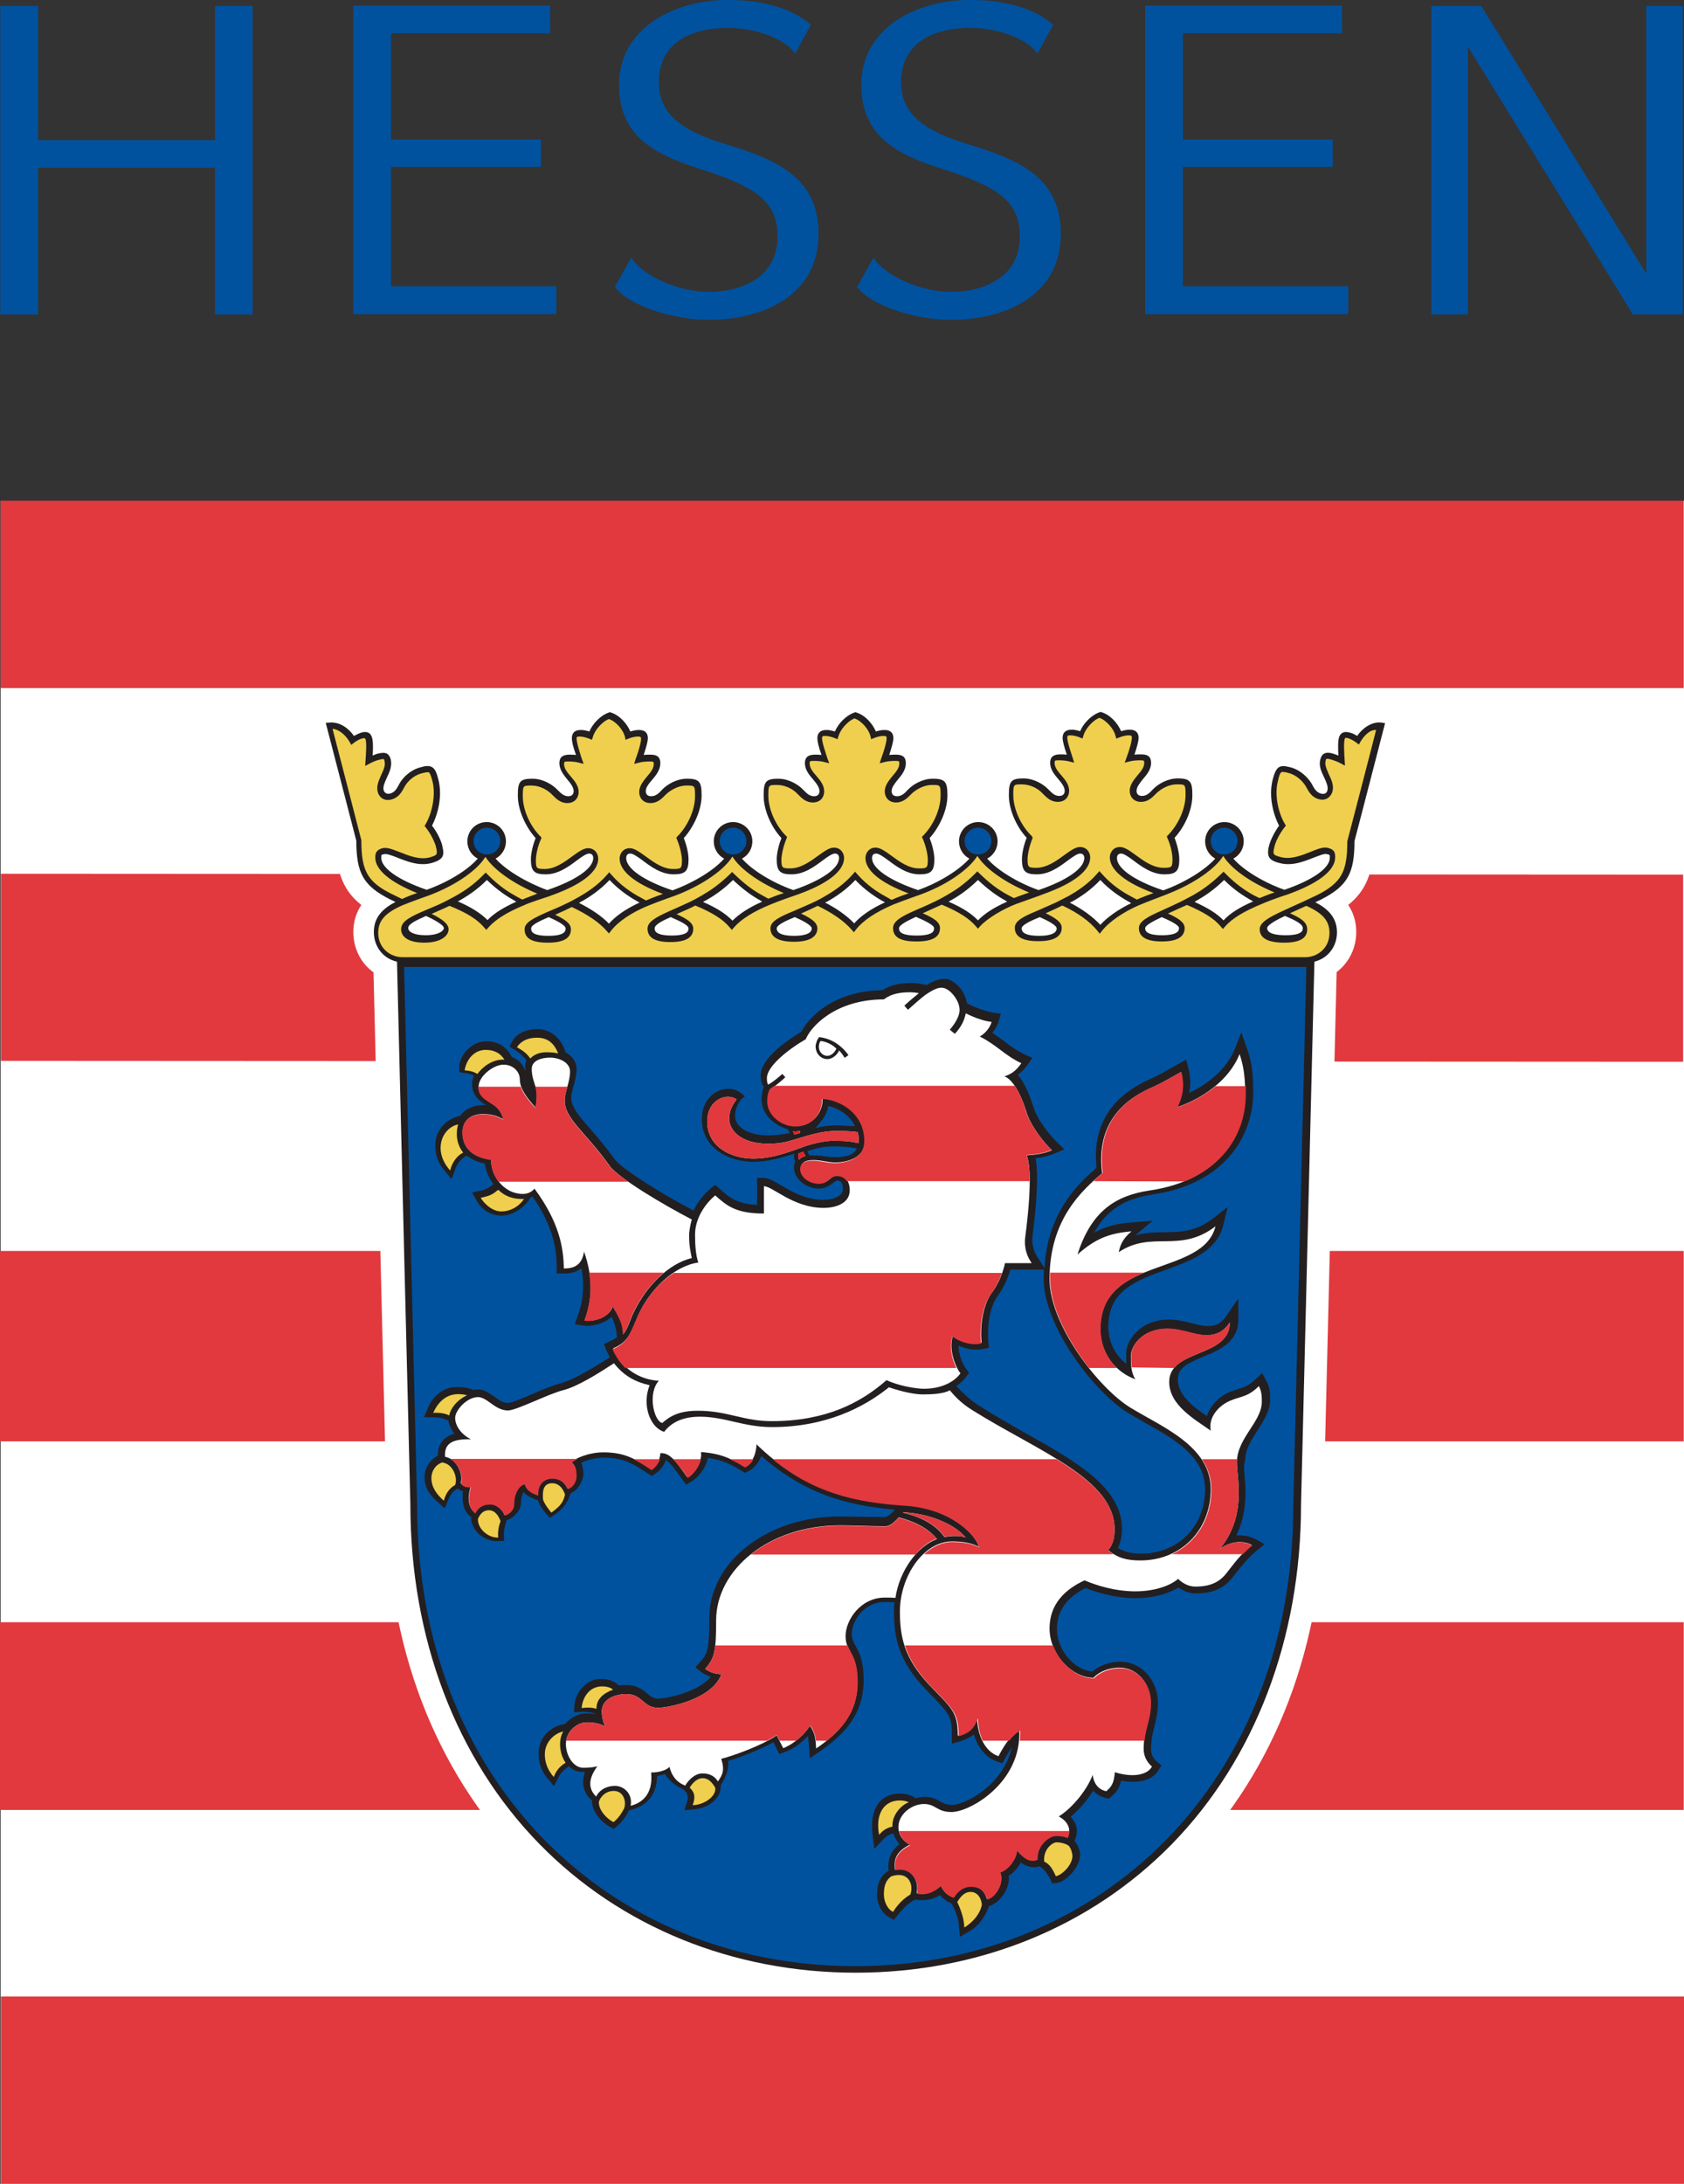
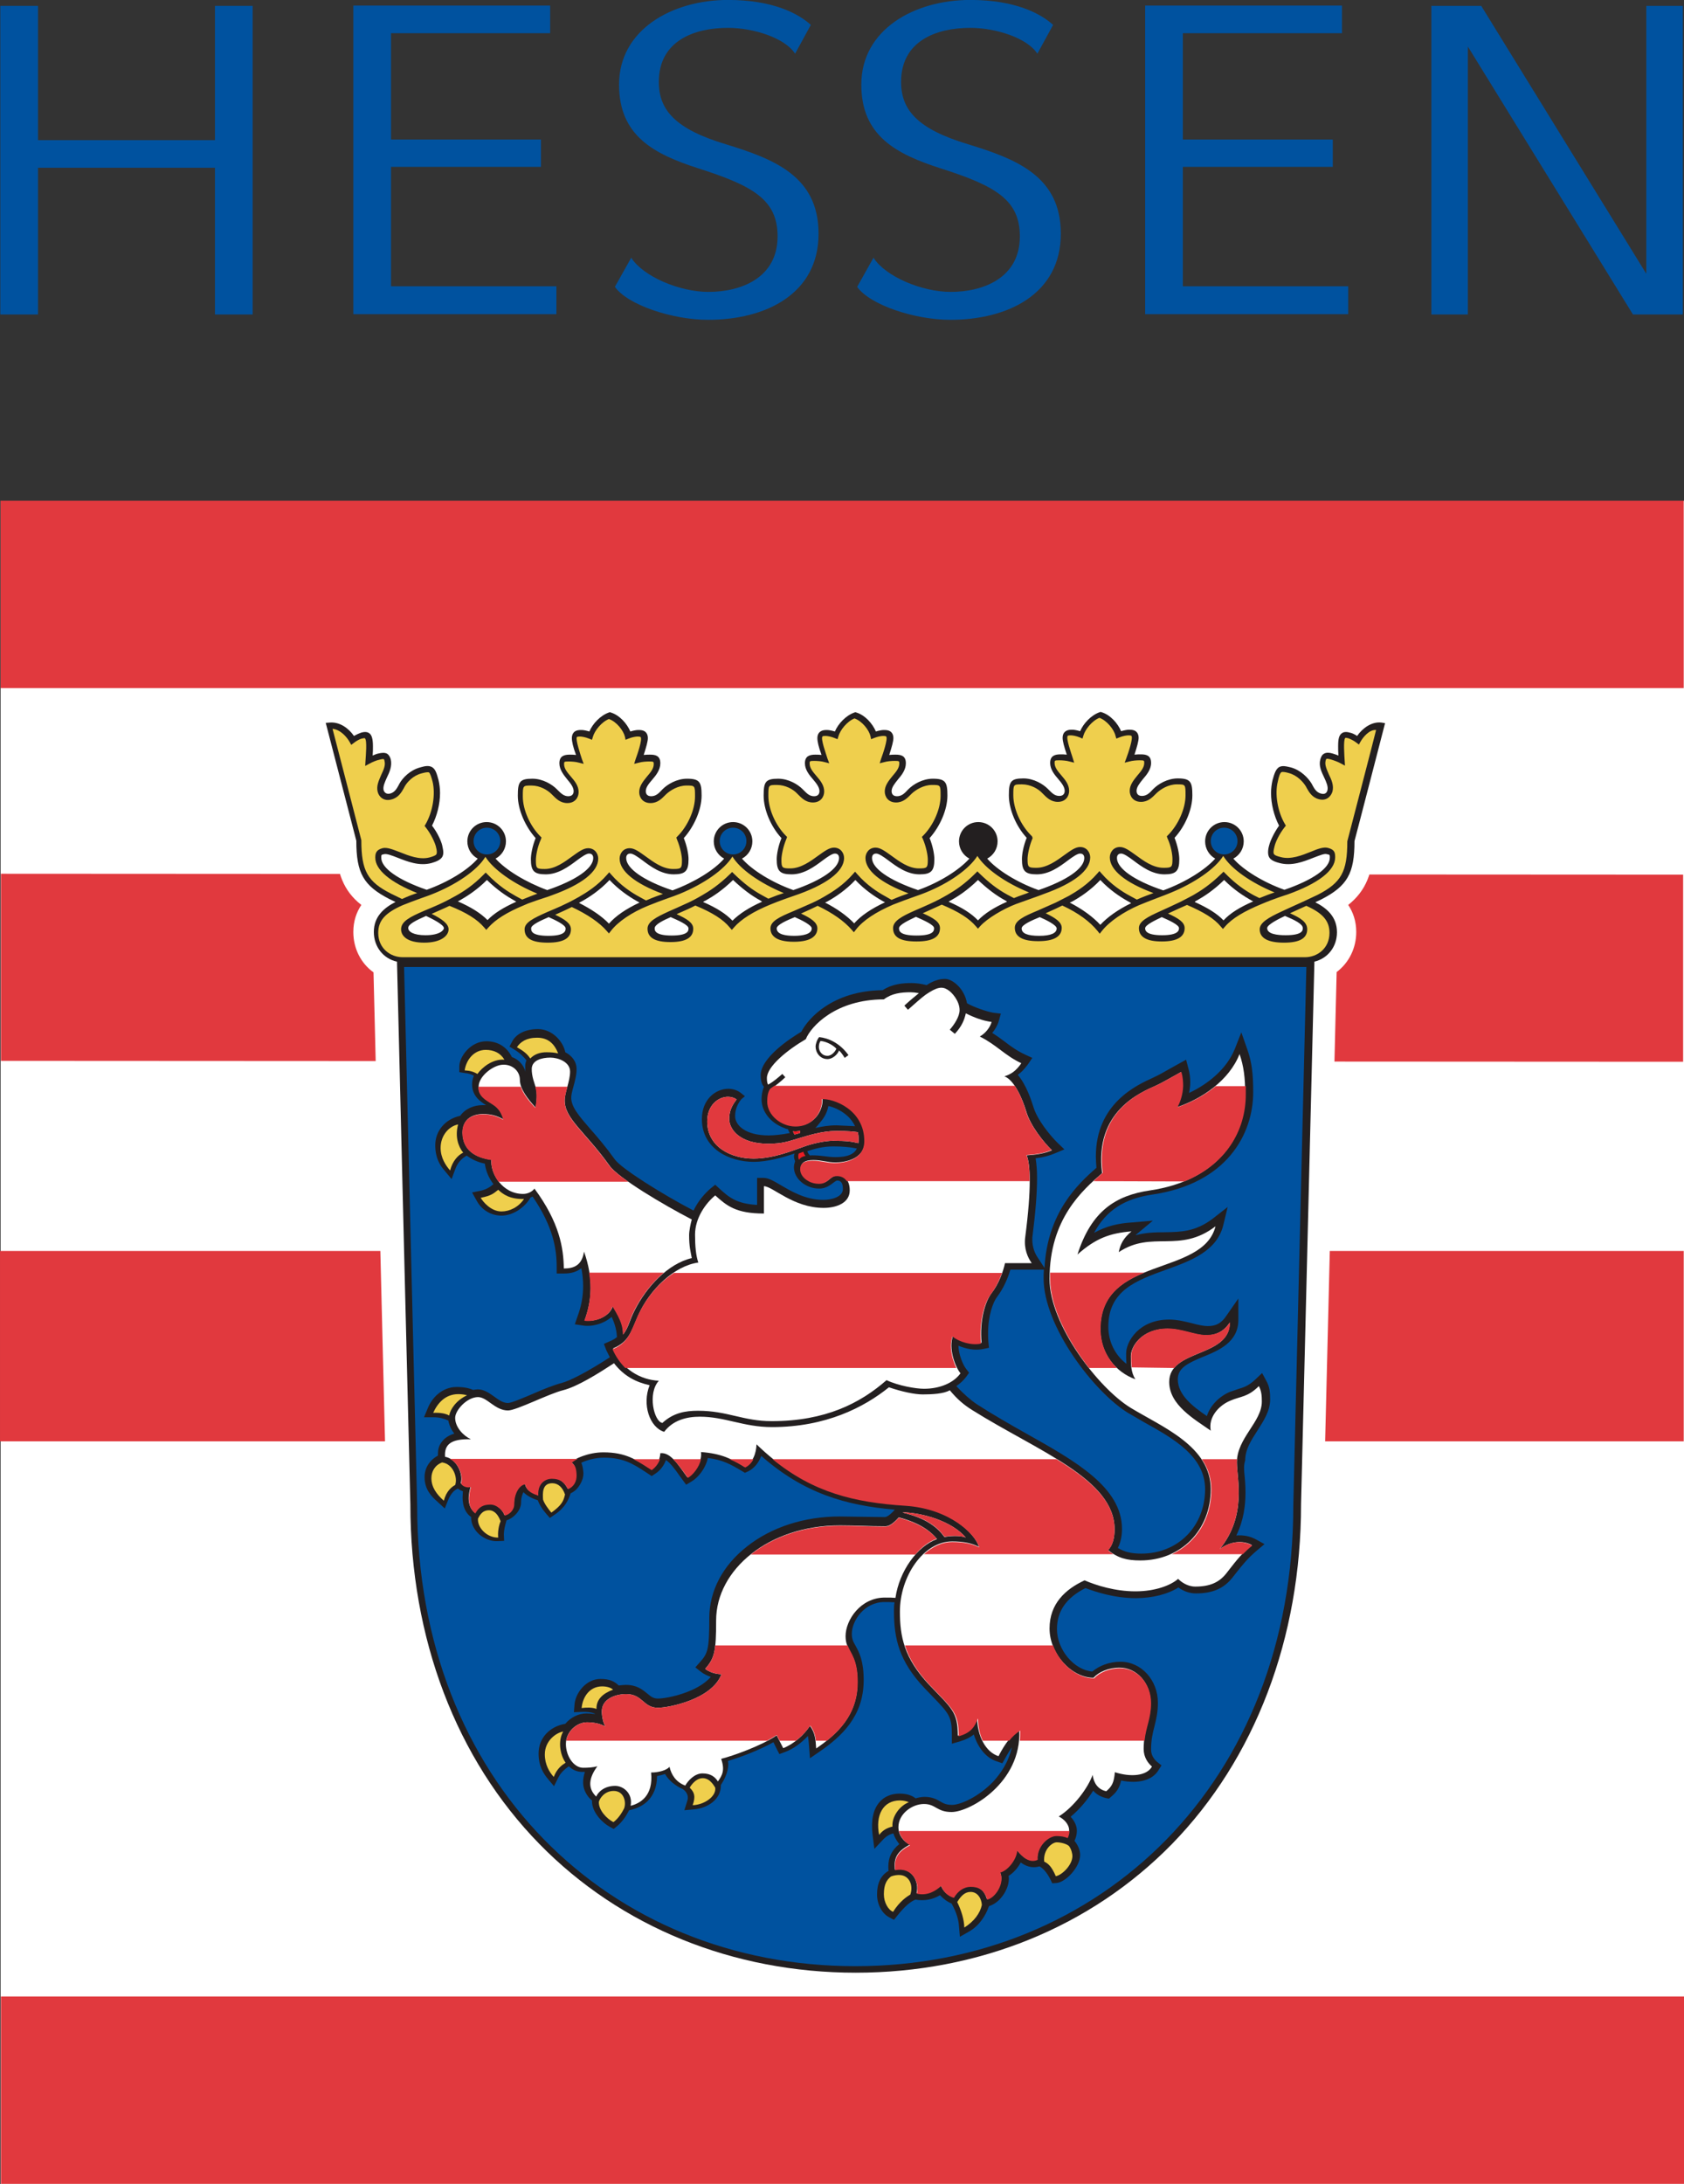
<svg xmlns="http://www.w3.org/2000/svg" version="1.1" x="0px" y="0px" viewBox="0 0 567.2 735.3" style="enable-background:new 0 0 567.2 735.3;" xml:space="preserve">
  <rect x="0" y="0" width="567.2" height="735.3" fill="#333333" stroke="none" />
  <style type="text/css">
	.st0{fill:#FFFFFF;}
	.st1{fill:#E1393E;}
	.st2{fill:#231F20;}
	.st3{fill:#00529F;}
	.st4{fill:#EFCF4D;}
	.st5{fill:#ED1C24;}
</style>
  <g id="Ebene_2">
    <rect x="0.2" y="168.6" class="st0" width="567" height="566.7" />
  </g>
  <g id="Ebene_1">
    <g id="svg2">
      <g id="layer1" transform="translate(-296.095,-488.421)">
        <path id="path2924" class="st1" d="M296.3,720.1h566.9V657H296.3V720.1L296.3,720.1z" />
        <path id="path2926" class="st1" d="M296.4,782.6v63l566.6,0.3v-63L296.4,782.6" />
        <path id="path2928" class="st1" d="M296.1,973.7h567.1v-64.1H296.1V973.7z" />
-         <path id="path2930" class="st1" d="M296.1,1097.8h567.1v-63.2H296.1V1097.8L296.1,1097.8z" />
        <path id="path2932" class="st1" d="M296.4,1223.7h566.9v-63.1H296.4V1223.7z" />
        <path id="path2934" class="st0" d="M581.9,721.7c-3.2,1-5.9,3.2-7.9,5.7c-3.3,0.2-5.8,1.4-7.5,3.8c-1.2,1.7-1.7,3.6-1.7,5.6     c0,0.1,0,0.3,0,0.5c-2.6,1.6-3.8,4.1-4.1,6.7c-0.8-0.1-1.6-0.2-2.5-0.2c-11.6,0-11.6,9-11.6,12.4c0,0.9,0.1,1.9,0.2,2.9     c-1.3-0.4-2.7-0.7-4.1-0.7c-1.4,0-2.7,0.3-4,0.7c0.1-1,0.2-1.9,0.2-2.8c0-3.4,0-12.4-11.6-12.4c-0.8,0-1.7,0.1-2.5,0.2     c-0.3-2.6-1.6-5.1-4.1-6.7c0-0.2,0-0.3,0-0.5c0-2-0.5-3.8-1.7-5.6c-1.7-2.4-4.2-3.6-7.5-3.8c-2-2.5-4.7-4.6-7.9-5.7l-2.4-0.8     l-2.4,0.8c-3.2,1-5.9,3.2-7.9,5.7c-3.3,0.2-5.8,1.4-7.5,3.8c-1.2,1.7-1.7,3.6-1.7,5.6c0,0.1,0,0.3,0,0.5     c-2.6,1.6-3.8,4.1-4.2,6.7c-0.8-0.1-1.6-0.2-2.5-0.2c-11.6,0-11.6,9-11.6,12.4c0,1,0.1,1.9,0.2,2.9c-1.4-0.5-2.8-0.8-4.3-0.8     c-3.9,0-7.4,1.8-9.8,4.5c0.6-2.5,1-5,1-7.5c0-2.1-0.2-4.2-0.7-6.1c-0.6-2.5-1.6-6.3-5.2-8.4c-3.5-2.1-7.1-1.1-9-0.6     c-0.8,0.2-1.6,0.5-2.3,0.8c-0.8-2-2-3.6-3.8-4.7c-0.6-0.4-1.2-0.6-1.8-0.8c-0.5-2.1-1.4-3.9-3.1-5.4c-2.1-1.8-4.8-2.4-7.9-1.9     c-2.8-2.3-6.4-3.8-10.6-3.4l-9,1c0,0,11.7,45,12.1,46.6c0.2,9.7,2.6,15.9,8.6,20.6c-1.6,2.4-2.7,5.4-2.7,9.1     c0,5.6,2.6,10.6,6.8,13.6c0.2,8.2,4.4,179.2,4.4,179.2v-0.2c0,47.2,16.2,89.8,45.7,119.9c28.8,29.4,68.6,45.7,112.1,45.7     s83.2-16.2,112.1-45.7c29.5-30.1,45.7-72.7,45.7-119.9v0.2c0,0,4.2-170.7,4.4-179.3c4.1-3.1,6.6-8,6.6-13.5     c0-3.7-1.1-6.7-2.7-9.1c6-4.8,8.4-10.9,8.6-20.6c0.4-1.5,12.1-46.6,12.1-46.6l-9-1c-4.2-0.4-7.8,1.1-10.6,3.4     c-3.1-0.6-5.7,0-7.9,1.9c-1.7,1.5-2.7,3.3-3.1,5.4c-0.6,0.2-1.2,0.4-1.9,0.8c-1.8,1-3,2.6-3.8,4.7c-0.7-0.3-1.5-0.6-2.3-0.8     c-1.9-0.5-5.5-1.4-9.1,0.6c-3.6,2.1-4.6,5.9-5.2,8.5c-0.5,1.9-0.7,3.9-0.7,6c0,2.8,0.4,5.6,1.2,8.4c-2.4-3.2-6.2-5.4-10.5-5.4     c-1.4,0-2.8,0.3-4.1,0.7c0.1-1,0.2-1.9,0.2-2.9c0-3.4,0-12.4-11.6-12.4c-0.8,0-1.7,0.1-2.5,0.2c-0.3-2.6-1.6-5.1-4.1-6.7     c0-0.2,0-0.3,0-0.5c0-2-0.5-3.8-1.7-5.6c-1.7-2.4-4.2-3.6-7.5-3.8c-2-2.5-4.7-4.6-7.9-5.7l-2.4-0.8l-2.4,0.8     c-3.2,1-5.9,3.2-7.9,5.7c-3.3,0.2-5.8,1.4-7.5,3.8c-1.2,1.7-1.7,3.6-1.7,5.6c0,0.2,0,0.3,0,0.5c-2.6,1.6-3.8,4.1-4.1,6.7     c-0.8-0.1-1.6-0.2-2.5-0.2c-11.6,0-11.6,9-11.6,12.4c0,0.9,0.1,1.9,0.2,2.9c-1.3-0.4-2.7-0.7-4.1-0.7c-1.3,0-2.5,0.2-3.7,0.6     c0.1-0.9,0.2-1.8,0.2-2.7c0-3.4,0-12.4-11.6-12.4c-0.8,0-1.7,0.1-2.5,0.2c-0.3-2.6-1.6-5.1-4.1-6.7c0-0.2,0-0.3,0-0.5     c0-2-0.5-3.8-1.7-5.6c-1.7-2.4-4.2-3.6-7.5-3.8c-2-2.5-4.7-4.6-7.9-5.7l-2.4-0.8L581.9,721.7" />
        <path id="path2936" class="st2" d="M761.4,731.7c-3.3-0.4-6.4,1.9-8.2,4.5c-0.9-0.6-1.8-1-2.4-1.1c-0.7-0.2-2-0.5-2.9,0.3     c-0.8,0.7-1.1,1.8-1.1,4.3c0,0.8,0,1.9,0.1,3.1c-0.7-0.3-1.4-0.5-2-0.7c-1-0.3-2.1-0.4-2.9,0.1c-0.7,0.4-1,1.2-1.2,1.9     c-0.6,2.2,0.4,4.2,1.3,6.1c0.7,1.5,1.4,3,1.1,4.3c-0.1,0.4-0.5,1.6-2.2,1.1c-1.5-0.4-2.2-1.6-2.9-2.9l-0.2-0.4     c-1.2-2-3.7-4.6-7-5.5c-1.7-0.4-2.9-0.7-4-0.1c-1.1,0.7-1.6,2.2-2.2,4.4c-0.3,1.3-0.5,2.8-0.5,4.3c0,3.7,1,7.7,2.7,11     c-1.7,2.4-2.9,5-3.3,6.5c-0.3,1-0.4,1.8-0.4,2.5c0,2,1.1,2.9,3.9,3.6c4.1,1.1,8.1-0.5,11.4-1.8c1.9-0.7,3.7-1.5,4.5-1.2     c1,0.2,1,0.2,1,1.2c0,3.5-5.7,7.5-15.3,10.8c-7.3-2.6-14-6.8-17.2-10.5c2.1-1.1,3.5-3.3,3.5-5.8c0-3.6-2.9-6.5-6.5-6.5     s-6.5,2.9-6.5,6.5c0,2.5,1.4,4.7,3.4,5.8c-3.4,3.8-10.1,8-17.5,10.7c-9.8-3.3-15.6-7.4-15.6-10.9c0-0.4,0.1-1.5,1.4-1.5     c0.9,0,2.5,1.1,4.1,2.3c2.8,2.1,6.3,4.7,10.5,4.7c3.9,0,5-1.1,5-5.1c0-1.6-0.5-4.4-1.6-7.2c3.6-3.9,6-9.6,6-14.3     c0-4.5-0.6-5.7-4.9-5.7c-3.5,0-6.6,1.9-8.2,3.5l-0.3,0.3c-1,1.1-2,2.1-3.6,2.1c-1.7,0-1.8-1.3-1.8-1.7c0-1.3,1-2.5,2.1-3.9     c1.3-1.5,2.8-3.3,2.8-5.5c0-2.6-1.7-2.9-3.5-2.9c-0.6,0-1.3,0-2.1,0.1c0.9-2.8,1.4-4.6,1.4-5.7c0-0.7-0.2-1.3-0.5-1.7     c-0.7-1-2-1-2.8-1c-0.6,0-1.6,0.2-2.6,0.5c-1.1-2.6-3.6-5.5-6.6-6.4l-0.3-0.1l-0.3,0.1c-2.9,1-5.5,3.8-6.6,6.4     c-1-0.3-2-0.5-2.6-0.5c-0.8,0-2,0-2.8,1c-0.3,0.4-0.5,1-0.5,1.7c0,1.2,0.5,3,1.4,5.7c-0.7-0.1-1.5-0.1-2.1-0.1     c-1.8,0-3.5,0.4-3.5,2.9c0,2.2,1.5,4,2.8,5.5c1.1,1.3,2.1,2.6,2.1,3.9c0,0.4-0.1,1.7-1.8,1.7c-1.6,0-2.5-1-3.6-2.1L649,754     c-1.6-1.6-4.7-3.5-8.2-3.5c-4.3,0-4.9,1.1-4.9,5.7c0,4.7,2.4,10.4,6,14.3c-1.1,2.7-1.6,5.5-1.6,7.2c0,4,1.1,5.1,5,5.1     c4.2,0,7.7-2.6,10.5-4.7c1.6-1.2,3.2-2.3,4.1-2.3c1.3,0,1.4,1.1,1.4,1.5c0,3.5-5.8,7.5-15.4,10.8c-7.3-2.6-14-6.8-17.3-10.6     c2.1-1.1,3.5-3.3,3.5-5.8c0-3.6-2.9-6.5-6.5-6.5s-6.5,2.9-6.5,6.5c0,2.5,1.4,4.7,3.5,5.8c-3.4,3.8-10,8-17.3,10.6     c-9.7-3.3-15.5-7.3-15.5-10.8c0-0.4,0.1-1.5,1.4-1.5c0.9,0,2.5,1.1,4.1,2.3c2.8,2.1,6.3,4.7,10.5,4.7c3.9,0,5-1.1,5-5.1     c0-1.6-0.5-4.4-1.6-7.1c3.5-3.9,6-9.6,6-14.3c0-4.5-0.6-5.7-4.9-5.7c-3.5,0-6.6,1.9-8.2,3.5l-0.3,0.3c-1,1.1-2,2.1-3.6,2.1     c-1.7,0-1.8-1.3-1.8-1.7c0-1.3,1-2.5,2.1-3.9c1.3-1.5,2.7-3.3,2.7-5.5c0-2.6-1.7-2.9-3.5-2.9c-0.6,0-1.3,0-2.1,0.1     c0.9-2.8,1.4-4.6,1.4-5.7c0-0.7-0.2-1.3-0.5-1.7c-0.7-1-2-1-2.8-1c-0.6,0-1.6,0.2-2.6,0.5c-1.1-2.6-3.6-5.5-6.6-6.4l-0.3-0.1     l-0.3,0.1c-2.9,1-5.5,3.8-6.6,6.4c-1-0.3-2-0.5-2.6-0.5c-0.8,0-2,0-2.8,1c-0.3,0.4-0.5,1-0.5,1.7c0,1.2,0.4,3,1.4,5.7     c-0.7-0.1-1.5-0.1-2.1-0.1c-1.8,0-3.5,0.4-3.5,2.9c0,2.2,1.5,4,2.8,5.5c1.1,1.3,2.1,2.6,2.1,3.9c0,0.4-0.1,1.7-1.8,1.7     c-1.6,0-2.5-1-3.6-2.1l-0.3-0.3c-1.6-1.6-4.7-3.5-8.2-3.5c-4.3,0-4.9,1.1-4.9,5.7c0,4.7,2.4,10.4,6,14.3     c-1.1,2.7-1.6,5.5-1.6,7.1c0,4,1.1,5.1,5,5.1c4.2,0,7.7-2.6,10.5-4.7c1.6-1.2,3.2-2.3,4.1-2.3c1.3,0,1.4,1.1,1.4,1.5     c0,3.5-5.8,7.5-15.4,10.8c-7.3-2.6-14-6.8-17.3-10.6c2.1-1.1,3.5-3.3,3.5-5.8c0-3.6-2.9-6.5-6.5-6.5s-6.5,2.9-6.5,6.5     c0,2.5,1.4,4.7,3.5,5.8c-3.4,3.9-10.1,8-17.4,10.7c-9.8-3.3-15.6-7.4-15.6-10.9c0-0.4,0.1-1.5,1.4-1.5c0.9,0,2.5,1.1,4.1,2.3     c2.8,2.1,6.3,4.7,10.5,4.7c3.9,0,5-1.1,5-5.1c0-1.6-0.5-4.4-1.6-7.1c3.5-3.9,6-9.6,6-14.3c0-4.5-0.6-5.7-4.9-5.7     c-3.5,0-6.6,1.9-8.2,3.5l-0.3,0.3c-1,1.1-2,2.1-3.6,2.1c-1.7,0-1.8-1.3-1.8-1.7c0-1.3,1-2.5,2.2-3.9c1.3-1.5,2.7-3.3,2.7-5.5     c0-2.6-1.7-2.9-3.5-2.9c-0.6,0-1.3,0-2.1,0.1c0.9-2.8,1.4-4.6,1.4-5.7c0-0.7-0.2-1.3-0.5-1.7c-0.7-1-2-1-2.8-1     c-0.6,0-1.6,0.2-2.6,0.5c-1.1-2.6-3.6-5.5-6.6-6.4l-0.3-0.1l-0.3,0.1c-2.9,1-5.5,3.8-6.6,6.4c-1-0.3-2-0.5-2.6-0.5     c-0.8,0-2.1,0-2.8,1c-0.3,0.4-0.5,1-0.5,1.7c0,1.2,0.4,3,1.4,5.7c-0.8-0.1-1.5-0.1-2.1-0.1c-1.8,0-3.5,0.4-3.5,2.9     c0,2.2,1.5,4,2.7,5.5c1.1,1.3,2.1,2.6,2.1,3.9c0,0.4-0.1,1.7-1.8,1.7c-1.5,0-2.5-1-3.6-2.1l-0.3-0.3c-1.6-1.6-4.7-3.5-8.2-3.5     c-4.3,0-4.9,1.1-4.9,5.7c0,4.7,2.5,10.4,6,14.3c-1.1,2.7-1.6,5.5-1.6,7.1c0,4,1.1,5.1,5,5.1c4.2,0,7.7-2.6,10.5-4.7     c1.6-1.2,3.2-2.3,4.1-2.3c1.3,0,1.4,1.1,1.4,1.5c0,3.5-5.8,7.5-15.5,10.8c-7.3-2.7-14-6.8-17.4-10.6c2.1-1.1,3.5-3.3,3.5-5.8     c0-3.6-2.9-6.5-6.5-6.5s-6.5,2.9-6.5,6.5c0,2.5,1.4,4.7,3.5,5.8c-3.3,3.8-9.9,7.9-17.2,10.5c-9.6-3.3-15.3-7.3-15.3-10.8     c0-1,0-1,1-1.2c0.9-0.2,2.7,0.5,4.5,1.2c3.3,1.3,7.3,2.9,11.4,1.8c1.7-0.5,2.9-1,3.6-2c0.3-0.5,0.4-1,0.4-1.6     c0-0.7-0.2-1.5-0.4-2.5c-0.4-1.5-1.6-4.2-3.4-6.5c1.7-3.3,2.7-7.3,2.7-11c0-1.5-0.2-3-0.5-4.3c-0.6-2.2-1-3.7-2.2-4.4     c-1.1-0.6-2.3-0.4-4,0.1c-3.4,0.9-5.9,3.5-7,5.5l-0.2,0.4c-0.7,1.3-1.4,2.5-2.9,2.9c-1.6,0.4-2.1-0.8-2.2-1.1     c-0.3-1.3,0.4-2.7,1.1-4.3c0.9-1.8,1.8-3.9,1.3-6.1c-0.2-0.7-0.5-1.4-1.2-1.9c-0.9-0.5-2-0.3-2.9-0.1c-0.6,0.1-1.3,0.4-2,0.7     c0.1-1.2,0.1-2.3,0.1-3.1c0-2.5-0.4-3.7-1.1-4.3c-0.9-0.8-2.2-0.5-2.9-0.3c-0.6,0.2-1.5,0.6-2.4,1.1c-1.8-2.6-4.8-4.8-8.2-4.5     l-1.3,0.1c0,0,10.2,39.4,10.3,39.7c0,10.9,2.4,15.1,11.1,19.6c0,0,1.1,0.5,2.1,1c-3.9,2-7.3,4.9-7.3,10.1c0,5,3.2,9,7.8,10     c0.6,25.5,4.5,182.6,4.5,182.7c0,45.1,15.4,85.7,43.5,114.4c27.3,27.9,65.2,43.3,106.5,43.3c41.4,0,79.2-15.4,106.5-43.3     c28-28.7,43.5-69.3,43.5-114.4c0,0,4.1-167.1,4.5-182.7c4.5-1.1,7.6-5,7.6-9.9c0-5.2-3.4-8.1-7.3-10.1c1.1-0.5,2.1-1,2.1-1     c8.7-4.5,11.1-8.7,11.1-19.6c0.1-0.2,10.3-39.7,10.3-39.7L761.4,731.7L761.4,731.7L761.4,731.7z M728.9,796.8     c3.3,1.4,6,2.7,6,4.1c0,0.7,0,2.4-5.8,2.4c-2.8,0-6.2-0.4-6.2-2.4C722.9,799.7,727,797.7,728.9,796.8z M699.2,791.6     c2.5-1.4,5.6-3.4,9.2-6.9c3.4,3.4,6.6,5.4,9.2,6.9c0,0,0.2,0.1,0.6,0.3c-4.6,2-7.8,4-10,6.4c-2.2-2.3-5.3-4.2-9.7-6.2     C698.7,791.8,699.2,791.6,699.2,791.6L699.2,791.6L699.2,791.6z M687.4,797.2c2.5,1.1,5.8,2.6,5.8,3.7c0,0.6,0,2.4-5.7,2.4     s-5.7-1.8-5.7-2.4C681.9,799.8,685.3,798.2,687.4,797.2L687.4,797.2z M657.5,791.8c2.5-1.4,6-3.7,9.2-7.1     c3.2,3.4,6.7,5.7,9.2,7.1c0,0,0.6,0.3,1.2,0.7c-4.5,2.2-8,4.7-10.4,7.3c-2.5-2.7-5.9-5.2-10.3-7.5     C657,792.1,657.5,791.8,657.5,791.8L657.5,791.8L657.5,791.8z M646.3,797.2c2.3,1,5.7,2.7,5.7,3.8c0,1.6-2,2.5-5.9,2.5     s-5.9-0.8-5.9-2.5C640.2,799.8,643.6,798.3,646.3,797.2L646.3,797.2L646.3,797.2z M616.3,791.6c2.5-1.4,5.6-3.4,9.2-6.9     c3.1,2.9,5.9,5.1,9.2,6.9c0,0,0.4,0.2,0.6,0.4c-4.5,2-7.6,4-9.8,6.3c-2.2-2.3-5.3-4.3-9.9-6.3     C615.9,791.8,616.3,791.6,616.3,791.6L616.3,791.6L616.3,791.6z M604.6,797.1c2.7,1.2,6.1,2.7,6.1,3.8c0,0.8,0,2.5-5.9,2.5     s-5.9-1.7-5.9-2.5C599,799.7,602.3,798.2,604.6,797.1z M575,791.8c2.5-1.4,6-3.7,9.2-7.1c3.2,3.4,6.7,5.7,9.2,7.1     c0,0,0.3,0.2,0.8,0.4c-4.7,2.2-8.1,4.5-10.4,7.1c-2.4-2.5-5.7-4.9-9.8-7C574.5,792.1,575,791.8,575,791.8L575,791.8L575,791.8z      M563.8,797.2c2.3,1,5.7,2.7,5.7,3.8c0,2-3.2,2.5-5.9,2.5s-5.9-0.4-5.9-2.5C557.7,799.8,561.1,798.3,563.8,797.2L563.8,797.2     L563.8,797.2z M533.8,791.6c2.5-1.4,5.6-3.4,9.2-6.9c3.1,2.9,5.9,5.1,9.2,6.9c0,0,0.3,0.2,0.6,0.4c-4.5,2-7.7,4.1-10,6.4     c-2.2-2.3-5.3-4.3-9.9-6.3C533.3,791.8,533.8,791.6,533.8,791.6L533.8,791.6L533.8,791.6z M522,797.2c2.5,1.1,6,2.6,6,3.8     c0,0.7,0,2.4-5.7,2.4s-5.7-1.8-5.7-2.4C516.5,799.7,519.7,798.2,522,797.2z M492.2,791.8c2.5-1.4,6-3.7,9.2-7.1     c3.2,3.4,6.7,5.7,9.2,7.1c0,0,0.4,0.2,0.9,0.5c-4.7,2.2-8,4.5-10.3,7.1c-2.4-2.5-5.8-4.8-10.1-7     C491.6,792.1,492.2,791.8,492.2,791.8L492.2,791.8z M480.9,797.2c2.2,1,5.7,2.6,5.7,3.8c0,0.7,0,2.5-5.8,2.5s-5.8-1.7-5.8-2.5     C474.9,799.8,478.4,798.3,480.9,797.2z M450.9,791.6c2.6-1.5,5.8-3.5,9.2-6.9c3.6,3.5,6.7,5.5,9.2,6.9c0,0,0.3,0.2,0.7,0.4     c-4.4,2-7.5,3.9-9.7,6.2c-2.3-2.3-5.4-4.3-10-6.3C450.5,791.8,450.9,791.6,450.9,791.6L450.9,791.6L450.9,791.6z M439.6,796.8     c1.9,0.9,6,2.9,6,4.1c0,0.8-1.6,2.4-6.2,2.4c-4,0-5.8-1.2-5.8-2.4C433.5,799.6,436.2,798.3,439.6,796.8" />
        <path id="path2938" class="st3" d="M681.5,967.3l-5.5-3.2c-11.4-7-28.4-29.1-28.4-45.3c0-1,0-1.9,0.1-2.9c-0.4,0-9.1,0-11.3,0     c-0.8,2.8-2.3,6.3-4.5,9.2c-1.3,1.7-3,6.2-3,12.1c0,1,0,1.9,0.1,3l0.2,2l-1.9,0.4c-2.8,0.6-5.8,0-8.4-1.1c0.1,3,1.5,6.4,2.6,7.8     l1,1.3l-1,1.4c-0.9,1.2-2,2.2-3.3,3.1c2.4,2.6,4.8,4.7,6.9,6.1c5.4,3.5,11.2,6.8,16.7,9.9c16.6,9.3,32.2,18.1,32.2,32.1     c0,2.5-0.5,4.6-1.4,6.4c2.2,1.3,4.5,1.9,7.9,1.9c12.4,0,21.5-9.2,21.5-21.8C701.9,978.8,691.6,972.9,681.5,967.3" />
        <path id="path2940" class="st3" d="M584.1,867.6c-0.5-1.1-1.5-2.5-2.5-3.4c-2.1-1.9-4.6-3-6.5-3.4c-0.3,1.7-1.1,3.6-2.6,5.3     c-0.7,0.8-1.3,1.7-1.8,2.1c2.2-0.5,4.6-0.9,7.1-0.9C579.9,867.4,582.1,867.5,584.1,867.6" />
        <path id="path2942" class="st3" d="M432.2,814l4.4,181.3c0,93.1,64.8,155.1,147.6,155.1c82.7,0,147.5-62,147.5-155.1l4.4-181.3     L432.2,814L432.2,814z M715.2,984.3c0.2,1.9,0.4,4.1,0.4,6.6c0,4.3-0.6,9.4-3.1,14.5c2.3-0.2,4.6,0.2,6.6,1.3l2.9,1.6l-2.5,2.1     c-3.2,2.7-5,5-6.9,7.4l-1.5,1.9c-2.9,3.6-6.7,5.2-12.2,5.2c-2.1,0-4.1-0.7-5.9-2c-3.4,2.2-8.7,3.6-14.3,3.6     c-7.4,0-13.8-2.2-17-3.4c-6.5,3.3-9.6,7.8-9.6,13.8c0,7,5.8,13.8,11.9,14.3c2.4-2,5.8-3.3,9.5-3.3c7,0,12.6,6.2,12.6,13.8     c0,3.3-0.6,5.7-1.2,8.1c-0.6,2.3-1.1,4.5-1.1,7.7c0,2.2,1.4,3.6,2,4.1l1.5,1.2l-1,1.6c-2,3.4-6.8,4.7-12.6,3.5     c-0.5,2.4-1.5,3.9-3.3,5.4l-0.8,0.7l-1-0.2c-1.7-0.4-3.2-1.2-4.3-2.5c-1.9,3.1-4.6,6.3-7.6,8.8c1.3,1.4,2.1,3,2.1,4.7     c0,1.2-0.3,2.4-0.8,3.4c1.2,1.5,1.9,3.1,1.9,4.8c0,4-4.8,9.1-7.9,9.4l-1.5,0.1l-0.6-1.3c-1.4-2.7-2.7-3.9-3.7-4.4     c-1.6,0.5-3.9,0.5-6.3-1.3c-1,1.8-2.4,3.5-4.1,4.5c0,0.2,0.1,0.5,0.1,0.8c0,1.5-0.4,3-1.2,4.5c-1.2,2.2-3,4.1-5.5,4.9     c-1.2,3.4-3.4,6.7-6.8,8.6l-3,1.7l-0.3-3.5c-0.1-2-0.8-4.7-2.5-7.7c-1.5-0.6-2.9-1.7-3.9-2.8c-2.5,1.5-5.2,2-8.3,1.5     c-1.7,0.7-3.5,2.2-6,5.3l-1.2,1.5l-1.7-0.9c-2.4-1.3-4-4.4-4-7.6c0-3.6,1.1-6.4,3.9-8c-0.1-0.4-0.1-1.2-0.1-1.4     c0-3.2,1.2-5.6,3.7-7.6c-0.9-1.1-1.6-2.3-2-3.6c-1.3,0.3-2.3,0.9-3.2,1.8l-3.2,3.4l-0.6-4.7c-0.6-4.8,0.2-8.6,2.3-11     c1.6-1.9,4-2.9,6.8-2.9c2.7,0,4.4,0.8,5.4,1.6c1-0.3,2-0.5,3-0.5c2.5,0,4,0.8,5.2,1.5s2.1,1.2,4.1,1.2c2.6,0,8.7-2.5,13.8-7.8     c2.4-2.6,5.2-6.5,6.3-11.6c-0.7,1.1-1.5,2.3-2.3,3.8l-0.9,1.6l-1.7-0.6c-3.7-1.1-6.5-4.6-7.9-9.1c-1.1,0.9-2.6,1.7-4.6,2.3     l-2.8,0.8v-3c0-6.2-1-7.2-6.6-13l-2.6-2.7c-8.6-9.1-10.3-16.7-10.3-26c0-1,0-1.9,0.2-2.9c-1.3-0.1-2.4-0.1-3.4-0.1     c-6.8,0-11,6.3-11,10.7c0,1.8,0.5,2.7,1.3,4.1c1.2,2.2,2.7,5,2.7,11.5c0,12.2-7.5,19-14.9,24.1l-3.2,2.2l-0.3-4     c-0.1-1.3-0.2-2.5-0.4-3.5c-2.2,2.4-5,4.4-7.7,5.4l-1.9,0.7c0,0-1.5-2.9-2-4c-4.8,2.7-11.2,5.1-15.3,6.3c0,0.3,0.1,0.7,0.1,1     c0,3-1.6,5.7-2.5,7.1v0.2c0,4.7-4.5,7.6-9,8l-3.3,0.3l1-3.2c0.8-2.5-1.5-3.9-1.5-3.9c-2.3-1-4.8-2.9-6-5.1     c-0.9,0.3-1.8,0.5-2.7,0.7c0,3.9-1.4,6.4-2.6,7.8c-1.6,1.9-4.1,3.2-6.8,3.7c-1.1,2.1-2.3,3.9-4.1,5.4l-1.1,0.9l-1.3-0.7     c-2.6-1.4-5.9-4.9-6-8.4v-0.5c-1.2-0.9-2.2-2.4-2.7-4c-0.2-0.7-0.3-1.4-0.3-2.1c0-1.1,0.2-2.3,0.6-3.5c-0.3,0-0.6,0-0.9,0     c-1.7,0-3.3-0.7-4.5-1.9c-1.3,0.9-2.7,2.1-3.5,3.7l-1.5,3l-2.1-2.5c-1.4-1.7-3.1-4.2-3.1-8.5c0-5.2,3.7-9.1,9-10     c1.8-2.2,4.6-3.5,7.1-3.5c1,0,2,0.1,2.9,0.2v-0.1c-1.2-0.5-2.8-0.7-4.6-0.6l-2.5,0.1l0.2-2.5c0.3-4.1,4-8.7,8.7-8.7     c3.2,0,4.7,0.8,6.2,2.2c0.8-0.1,1.6-0.2,2.4-0.2c3.7,0,5.6,1.6,7.2,2.9c1.2,1,2,1.7,3.6,1.7c3.3,0,13.5-2.2,17.8-7.3     c-1.2-0.4-2.4-1-3.3-1.7l-1.9-1.5l1.6-1.8c2.6-2.9,3.1-4.3,3.1-14.8c0-9.1,4.5-17.7,12.7-24.1c8.2-6.5,19.3-10.1,31.2-10.1     l7.4,0.1l7.9,0.1c0.1,0,1.2-0.1,3.3-2.5c-16.5-1.4-30.7-5.5-45-18.1c-0.9,2.4-2.4,4.2-4.4,5.2l-1.1,0.5l-1-0.6     c-3.5-2.1-6.5-3.8-11.5-4.4c-0.7,3.5-3.3,6.7-5.6,8l-1.7,1l-2.2-3c-1.6-2.3-3.2-4.4-4.6-5.3c-0.7,1.9-1.9,3.5-3.6,4.6l-1.2,0.8     l-2.1-1.4c-4.3-2.8-7.5-4.8-14-4.8c-3.1,0-5.9,0.9-7.6,1.7c0.4,1,0.6,2.1,0.7,3.4c0,0.1,0,0.1,0,0.2c0,2.2-1.3,4.3-2.5,5.5     c-0.4,0.4-1.3,1-1.8,1.2c-0.7,2.1-1.8,4.8-5.4,7.2l-1.6,1.1L480,998c-1.4-1.6-2.2-3-2.8-4.5c-1.5-0.4-3.6-1.4-4.8-2.7     c-0.4,0.8-0.8,1.9-0.8,3.5c0,2.6-2.4,5.2-4.9,6c-0.6,2-0.9,3.6-0.9,4.7l0.1,2.2l-2.2,0.1c-2.1,0.1-4.3-0.7-6.1-2.2     c-1.7-1.5-2.7-3.4-2.8-5.3v-0.6c-1.9-1.3-2.9-3.6-2.9-6.6c0-0.7,0.1-1.4,0.1-2.1c-0.4-0.1-0.7-0.3-1.1-0.5     c-0.2-0.1-0.4-0.3-0.6-0.4c-1.4,0.6-2.4,1.9-3.2,3.7l-1.2,3l-2.6-2.4c-1.7-1.5-4.2-3.9-4.2-8.1c0-3.1,1.6-5.7,4.5-7.3     c0-0.2,0-0.4,0-0.6c0-1.3,0.3-2.7,1.2-3.9c1-1.4,2.4-2.3,4.3-2.9c-1-1.3-1.7-2.8-2-4.4c-1.5-0.7-3.1-1.1-4.9-1.1h-3.3l1.3-3.1     c1.3-3.3,4.7-7.1,9.7-7.1c1,0,3.3,0,5.6,1c0.5-0.1,1-0.2,1.5-0.2c2.1,0,3.8,1.2,5.5,2.4c1.5,1.1,3,2.2,4.7,2.2     c1.1,0,5.6-1.9,8.6-3.2c3.4-1.5,7-2.9,9.3-3.5c3.1-0.8,9-3.9,16.4-8.7c-0.4-0.8-0.8-1.6-1.2-2.4l-0.8-2.1l2-0.9     c1-0.4,1.8-0.9,2.4-1.4c-0.1-1.8-0.5-4.1-1.8-6.8c-2.6,2.3-6.5,3.4-9.7,2.9l-2.7-0.4l0.9-2.6c1.3-3.5,1.9-6.8,1.9-10.3     c0-2-0.2-4-0.6-6c-2.2,1.8-4.9,1.8-6.1,1.8h-2.2V915c0-6.1-1.2-13.6-8.1-23.7c-0.2,0.1-0.5,0.2-0.7,0.3c-2.1,3.6-6.1,6.1-9.8,6.1     c-4.2,0-7.1-2.6-8.4-5.1l-1.5-2.7l3-0.6c1.8-0.4,3.2-1.3,4.2-2.2c-1.6-2.1-2.6-4.5-2.9-6.9c-2.5-0.5-4.5-1.5-6.1-2.7     c-1.8,1-3.1,2.5-3.8,4.4l-1.3,3.5l-2.4-2.9c-1.5-1.7-3.1-4.2-3.1-8.5c0-4.9,3.4-8.8,8.4-9.9c1.7-2.4,4.6-3.6,7.6-3.6     c0.4,0,0.7,0,1.1,0c-2.1-1.3-4.7-3.2-4.7-7c0-1,0.2-1.9,0.6-2.9c-0.9-0.5-1.9-0.8-3-0.9l-1.9-0.3v-2c0.1-3.4,3.9-8.4,9.1-8.4     c3.9,0,6.9,1.9,8.6,5.3c1,0.4,1.9,0.9,2.7,1.7c0.9,0.9,1.6,2.1,1.9,3.3c-0.1-0.5-0.1-1-0.1-1.5c0-0.2,0-0.4,0-0.6     c0-0.6,0.2-1.2,0.4-1.8c-0.9-1.1-2.1-2.4-3.9-3.5l-1.8-1.1l1-1.9c1.4-2.5,4.6-4,8.6-4c4.6,0,8.4,3.9,9.2,7.8     c2.1,1.1,3.8,3,3.8,5.7c0,2.1-0.6,4.1-1.1,6c-0.4,1.4-0.7,2.7-0.7,3.6c0,3.1,2.5,6,6.3,10.4c2.4,2.7,5.3,6.1,8.4,10.4     c2.2,3.1,16.3,11.9,26.5,17.2c1.5-3.2,3.8-5.8,5.8-7.5l1.5-1.2l1.4,1.3c3.2,2.9,5.7,5.1,12.7,5.5c0-2.6,0-9.1,0-9.1h2.2     c1.6,0,3.3,1,5.7,2.4c3.6,2.1,8.4,5,14.4,5c2.4,0,6.6-0.8,6.6-3.7c0-2.5-1.1-2.8-1.9-2.8c-1,0-2.7,2.7-6.1,2.7     c-4.5,0-8.5-3.3-8.5-7.2c0-0.7,0.2-1.4,0.4-2c-0.4-1-0.5-1.7-0.2-2.6c-3.8,1.3-9.2,2.8-13.7,2.8c-8.4,0-17.5-4.5-17.5-14.4     c0-6.6,4.6-10.2,8.9-10.2c1.6,0,3,0.5,4.1,1.3l1.5,1.2l-1.2,1c-1.5,1.8-2.1,3.8-2.1,5.7c0,3.1,3.5,6.5,11.3,6.5     c1.9,0,4.6-0.3,7.1-0.8c-0.3-0.5-0.5-0.9-0.6-1.3c-0.4-0.1-0.7-0.1-1-0.3c-4.6-1.6-7.9-5.4-7.9-9.8c0-1.2,0.2-2.7,0.8-4.2     c0,0-1.1-0.9-1.1-3.8c0-5.9,9.8-12.4,13.7-14.7c2.3-4.5,10.5-13.8,27.4-14c3.2-2.1,6.8-2.4,9.7-2.4c1.4,0,3.2,0.2,5.1,0.7     c2.1-1.4,4.2-2.1,6.2-2.1c2.4,0,6.5,3.1,7.4,8.2c2,1.2,6.5,2.8,8.9,3.2l2.5,0.3l-0.7,2.5c-0.4,1.4-1.2,2.8-2.2,4c1.6,1,3,2,4.3,3     c2.1,1.6,4,3,6.8,4.3l2.4,1.1l-1.5,2.2c-1.2,1.6-2.2,2.7-3.4,3.5c2.9,3.4,4.6,8.7,5.2,10.6c1.3,4.5,5.6,9.7,8.1,12.2l2.4,2.3     l-3.1,1.3c-1.9,0.8-4,1.4-6.6,1.7c0.3,1.8,0.5,3.9,0.5,6.6c0,4.9-0.5,11.4-1.5,19.3c-0.1,0.5-0.1,1-0.1,1.5c0,2.6,0.9,4.7,1.8,6     l2.3,3.5c1-18.6,11.2-28.2,17.5-33.7c-0.1-1.3-0.2-2.6-0.2-3.8c0-17.8,13.7-24,19.2-26.5l0.6-0.3c1.4-0.6,3.4-1.8,5.2-2.8l5.4-3     l0.7,2.7c0.5,1.7,0.7,3.4,0.7,4.9c0,1.3-0.2,2.5-0.4,3.6c6.2-2.9,12.6-7.9,15.4-14.8l2.2-5.6l2,5.7c1.5,4.2,2,8.2,2,14.4     c0,14.2-8.9,30.8-33.9,34.5c-9.5,1.4-15.6,5.3-19.7,12.9c4.2-2.3,8.1-3.2,12.8-3.5l7-0.6l-5.4,4.5c-0.2,0.1-0.3,0.3-0.4,0.4     c3.4-0.9,6.6-1,9.8-1c5.3-0.1,10.3-0.1,16.2-4.6l5-3.9l-1.5,6.2c-2.2,8.7-10.9,11.9-19.2,14.9c-10,3.6-19.5,7-19.5,19.2     c0,5.1,2.3,9.6,6.1,12.5c-0.1-1.2-0.1-2.3-0.1-3.5c0-4,4.3-11.4,14.5-11.4c2.8,0,5.5,0.7,7.9,1.3c1.9,0.5,3.7,0.9,5.1,0.9     c2.8,0,4.6-1,6.2-3.4l4.1-5.9v7.2c0,7.5-6.6,10.3-11.8,12.4c-5.3,2.2-8.6,3.8-8.6,7.6c0,5.3,5.1,9.2,9.8,12.4     c1.1-3.6,4.2-6.6,7.6-8.1l2.9-1c2-0.6,3.6-1.1,6-3.4l2.1-2l1.4,2.6c1.2,2.1,1.3,4.1,1.3,6.3c0,3.9-2.2,7.2-4.3,10.5     s-4.1,6.3-4.1,10C715,981.7,715.1,982.9,715.2,984.3" />
        <path id="path2944" class="st3" d="M569.5,877.4c3.6,0,5.1,0.6,7.9,0.6c2,0,6-0.1,7.3-2.9c-2.4-0.5-5.1-0.7-7.9-0.7     c-3.6,0-6.3,0.8-8.8,1.6c0.2,0.7,0.6,1.2,1,1.5C569.2,877.4,569.3,877.4,569.5,877.4" />
        <path id="path2946" class="st0" d="M706.9,1010c9.2-11.3,5.8-23.6,5.8-29.2c0-8.2,8.4-13.6,8.4-20.5c0-1.9-0.1-3.5-1-5.2     c-3.8,3.8-6.2,3.4-9.6,4.9c-3.9,1.6-7.5,5.6-6.6,10.1c-5.4-3.8-14-8.6-14-16.4c0-11.2,20.4-8.1,20.4-20c-2,3-4.5,4.3-8.1,4.3     s-8.2-2.2-12.9-2.2c-8.8,0-12.3,6.1-12.3,9.1s0,5.5,1.5,7.9c-6.6-2.4-11.8-8.6-11.8-16.9c0-24.8,34.5-17.5,38.8-34.6     c-12.2,9.3-21.3,1.2-32.6,8.7c0.6-2.9,1.7-4.8,4.3-7c-7.1,0.6-11.9,2.2-18.2,7.8c4.7-14.7,12.9-19.9,24.5-21.6     c21.8-3.2,32-17.2,32-32.3c0-5.7-0.5-9.5-1.9-13.6c-3.5,8.9-12.7,15.1-21.1,17.9c1.5-2.9,2.6-7,1.3-11.8     c-1.7,0.9-5.9,3.4-8.3,4.5c-5.1,2.3-20.9,8.6-18.2,29.5c-6.5,5.7-17.7,15.3-17.7,35.6c0,15.5,16.5,36.8,27.3,43.4     c10.9,6.6,27,13,27,27.4c0,13.9-10.1,24-23.7,24c-4.6,0-7.6-0.8-10.9-3.5c1.5-1.5,2.2-4,2.2-7c0-17-25.9-26.3-47.9-40.1     c-2.9-1.8-5.1-3.7-7.6-6.7c-2,1.2-6,1.4-9.1,1.4c-2.7,0-7-0.9-11.4-2.4c-8.3,6.7-21.2,13.4-39.4,13.4c-9.6,0-15.8-3.5-24.3-3.5     c-4.3,0-9,1.1-12,5.1c-4.9-1.5-7.5-9.2-4.9-15.7c-4.5-1-8.6-3-12-7.4c-4.9,3.2-12.3,7.9-17.2,9.1c-4.8,1.2-15.7,6.8-18.5,6.8     c-4.4,0-7-4.5-10.1-4.5c-3.7,0-7.7,4.4-7.7,7c0,3.1,2.7,6,5.3,7.2c-6.8-0.2-9,1.8-8.7,5.9c3.8,0.6,6.2,5.7,5.3,8.8     c0.3,0.8,1.8,1.6,3.3,1.2c-0.5,2-1.7,6.3,1.5,8.9c1.2-2.3,2.8-3,5.1-3c2.3,0,4.3,2.2,4.8,3.7c1.5-0.3,3.2-1.8,3.2-3.8     c0-4,2-6.6,3.7-6.7c0.5,2.4,2.7,3.2,4.4,3.8c-0.3-4.3,2.6-5.7,4.5-5.7c3,0,4.3,1.3,5.5,3.5c1.8-0.7,2.9-2.6,2.8-4.8     c-0.1-2.2-0.4-3.1-1.6-4.1c0.9-1,5.6-3.3,10.8-3.3c7.7,0,11.2,2.6,16.1,5.7c1.5-1,3-2.8,3.1-5.4c3.4-0.4,5.9,3.7,9.1,8.1     c2-1.1,5.1-5,4.6-8.5c6.8,0.5,10.4,2.3,14.7,5c2.8-1.4,3.9-4.6,4-7.6c15.5,15,30.5,19.2,50.1,20.5c14.9,1,23.6,9.6,24.8,14     c-2.3-1.2-5.2-1.8-9-1.8c-9.7,0-17.6,11.8-17.6,23.6c0,8.4,1.4,15.6,9.7,24.5c7.8,8.2,9.8,9.2,9.8,17.3c4.3-1.2,5.4-3.3,6.5-6     c0.1,6.2,2.9,11.5,7.2,12.9c2.3-4.4,4.3-7,7-8.7c0.8,17.6-16.6,27.5-22.8,27.5c-5,0-5.3-2.7-9.3-2.7s-8.6,3.3-8.6,7.8     c0,2.8,1.8,4.8,3.8,5.9c-4.8,2.5-5.3,5-5,8.4c5.9-1.2,8.3,4.3,7.3,7.9c3.6,0.8,6.3-0.9,8.2-2.6c0.6,1.8,2.3,3.5,4.3,4     c1.3-2.2,3.2-3.7,5.7-3.7s4.5,0.9,5.5,4.3c2.8-0.6,6-5.6,4.4-9.1c2.8-0.7,5.6-4.7,5.7-7.4c1.9,2.4,4.3,4.3,6.9,3.1     c-0.3-4.6,3.7-8,6.3-8c1.5,0,2.8,0.2,3.8,0.7c0.3-0.6,0.6-1.5,0.6-2.4c0-2.2-1.9-3.9-3.5-4.7c5.1-3.2,9.9-9.7,11.4-14     c0.4,2.8,1.8,4.9,4.6,5.5c1.9-1.6,2.6-2.9,2.9-6.4c5.3,1.7,10.7,1.3,12.5-1.9c-1.4-1.2-2.8-3.2-2.8-5.9c0-6.8,2.3-9.6,2.3-15.8     c0-6.4-4.6-11.6-10.4-11.6c-3.8,0-7.1,1.5-8.8,3.4c-7.3,0-14.8-7.9-14.8-16.6c0-8.3,5.3-13.2,11.8-16.2     c3.9,1.7,10.3,3.7,17.1,3.7c6.7,0,11.9-2,14.4-4.2c0.9,0.9,3,2.6,5.8,2.6c4.9,0,8-1.4,10.4-4.4s4.4-6,8.6-9.6     C714.6,1006.9,710.3,1007.4,706.9,1010" />
        <path id="path2948" class="st0" d="M509.9,929.5c3.9-7.7,11.1-15.6,19.2-17.5c-0.4-2.2-0.9-3.8-0.9-7.7c0-1.5,0.5-3.9,0.9-5.3     c-9.5-4.9-24.8-14-27.7-18.1c-8.2-11.5-15.2-15.8-15.1-22.1c0-2.6,1.8-6.3,1.8-9.6s-4.1-4.7-6.6-4.7c-3,0-6.1,0.9-6.3,3.6     c-0.1,2.7,1,5.2,1.4,6.6c0.5,1.9,0.3,4.6-0.1,6.6c-2.7-2.9-5.3-6.3-5.3-9.3c0-3.1-2.7-5.3-5.8-5.1c-3.1,0.1-8.1,3.8-8.1,7.4     c0,3.1,2.3,4.3,4.5,5.7c1.4,0.9,3,2,3.9,5.3c-2.4-1.3-4.2-1.8-7-1.8c-2.9,0-6.8,1.3-6.8,6.2c0,6.2,4.6,8.5,9.7,9.2     c-0.4,4.5,3.6,11.5,10.7,11.5c1.6,0,3.1-0.8,3.8-1.8c8.5,11.5,9.8,20.1,9.9,26.9c3.2,0,6.1-0.9,6.8-5.7     c3.2,9.1,2.7,16.3,0.2,23.2c3.4,0.5,8.3-1.1,9.5-4.8c3.2,5.2,3.4,6.9,3.5,9.5C508,935,507.9,933.4,509.9,929.5" />
        <path id="path2950" class="st0" d="M621.4,1006.1c-4.6-5.4-14.2-8.3-21.1-8.5c0,0,0,0-0.1,0.1c8.2,2,11.7,5.1,14,8.2     C617.5,1005.3,620.3,1005.6,621.4,1006.1" />
        <path id="path2952" class="st0" d="M598.8,999.3c-1.4,1.6-3,3-4.5,3c-5.9,0-9.8-0.3-15.3-0.3c-24,0-41.7,14.9-41.7,32     c0,10.4-0.5,12.7-3.7,16.3c1.4,1.1,3.6,1.8,5.5,1.8c-3.2,8.5-17.8,11.3-21.4,11.3c-5,0-5.1-4.6-10.7-4.6c-3.6,0-8.2,1.6-8.2,5.8     c0,1.9,0.5,4,1.2,5.1c-2-1.1-4.3-1.4-6.2-1.4c-3.4,0-7.1,3.1-7.1,7.3c0,4,2.6,8,5.8,8c1.8,0,3.3-0.1,4.8-0.5     c-2.8,3.8-3.4,7.3-0.4,10.2c0.6-1.4,2.6-3.6,6.4-3.6c2.9,0,6,2.7,5.2,6.7c3.2-0.8,7.7-3.3,6.9-11.2c2.5,0,5.1-0.7,6.2-1.9     c0.6,2.6,2.1,5.1,5.3,6.3c0.9-1.6,3.1-4.1,5.8-4.1c2.9,0,4.3,1.3,5.2,2.7c1.5-2.1,2.4-3.8,1.1-7.6c4.3-1.1,13.7-4.5,18.7-7.9     l2.2,4.3c3.6-1.4,7-4.5,9-7.5c1.8,2.4,1.9,4.7,2.1,7.6c7-4.8,13.9-11.1,13.9-22.2c0-10.2-4-10.1-4-15.6s5.1-13,13.2-13     c1.8,0,2.6,0,3.6,0.1c1.3-9,7.3-17.4,14-19.8C608.9,1003.1,604.3,1000.7,598.8,999.3" />
        <path id="path2954" class="st0" d="M563.2,869.3c0.1,0.4,0.4,0.9,0.5,1.1c0,0,1.9-0.5,1.8-0.5c0-0.2,0.1-0.6,0.1-0.8     C564.7,869.4,563.9,869.4,563.2,869.3" />
-         <path id="path2956" class="st0" d="M565.2,878.9c0.5-0.7,1.1-1,2.2-1.3c-0.4-0.5-0.6-0.9-0.7-1.4l-1.6,0.6     C565,877.3,564.9,877.9,565.2,878.9" />
        <path id="path2958" class="st0" d="M641.4,905c2.2-16.8,1.7-24.7,0.5-27.6c3.2-0.2,6-0.6,8.5-1.7c-2.8-2.7-7.3-8.3-8.7-13.2     c-1.2-4-3.9-10.4-7.3-11.7c2.2-0.7,3.8-1.7,5.7-4.4c-5.7-2.7-8.2-6.1-14-9c1.8-1,3.4-2.9,4-4.9c-3-0.4-5.9-1.5-8.7-2.9     c-0.5,2.2-1.3,4.3-3.7,6.9l-1.7-1.4c1.5-1.7,3.3-4.4,3.3-6.6c0-3-2.5-6-4.1-6.9c-1.8-1.1-3.5-0.9-7.3,1.7c-1.3,0.9-4.3,3.6-6,5.1     l-1.2-1.4c1.7-1.6,3.8-3.3,4.9-4.2c-1.1-0.2-2.1-0.3-2.8-0.3c-3.3,0-6.4,0.4-9,2.4c-16.2,0-24.6,9.1-26.3,13.4     c-6.2,3.6-13.1,9.2-13.1,13.1c0,1,0.1,1.7,0.4,2.2c1.7-0.9,3.3-2.3,4.8-3.6l1,1.1c-1.3,1.3-3.8,3.3-4.9,3.9c-0.8,1.1-1,2.8-1,4.3     c0,4.4,4.6,8.2,9.5,8.2c6.9,0,9.3-6.3,8.9-9.2c3.7-0.3,14.3,3.4,14.3,14.1c0,6.7-7.4,7.4-10,7.4s-4.5-0.8-7.4-0.8s-4.2,1-4.2,2.9     c0,2.6,3,4.9,6.3,4.9s3.5-2.6,6.1-2.6c1.5,0,4.1,0.8,4.1,5s-4.4,5.9-8.8,5.9c-10.2,0-17.2-7.3-20.1-7.3v9.2     c-9.4,0-12.5-2.6-16.4-6.1c-3.2,2.6-6.8,7.6-6.8,13.2c0,3.9,0.3,7.1,1.1,9.4c-8,1.1-16.3,8.9-20.3,17.9c-2.5,5.8-3.2,8.8-8.4,11     c2.9,7.1,9.3,10.6,15.4,10.9c-3.9,4.3-1.6,13.8,1.2,14.2c3.7-3.4,7.7-4.1,12-4.1c9.9,0,15.2,3.5,24.8,3.5     c18.2,0,29.9-6.1,38.7-13.8c4,1.9,9.9,2.9,12.6,2.9c5.4,0,10-2,12.3-5.2c-1.9-2.4-4.1-8.4-2.5-12.7c2.2,1.8,6.4,3.1,9.6,2.4     c-0.7-7.4,1.2-13.8,3.3-16.6c2.5-3.2,4-7.4,4.6-10.2h9C642.3,911.9,640.9,908.9,641.4,905L641.4,905L641.4,905z M580.6,844.6     c0,0-0.9-1.6-1.9-2.5c-0.4,1.2-2.1,2.9-3.9,2.9c-2.5,0-4-2.2-4-4.2c0-0.9,0.5-2.4,1.2-3.2c3,0.3,6.9,1.9,9.9,6.1     C581.9,843.6,580.6,844.6,580.6,844.6" />
        <path id="path2960" class="st0" d="M571.9,840.9c0,1.4,1,3,2.9,3c1.5,0,2.7-1.6,3-2.4c-1-1.1-3.2-2.4-5.3-2.6     C572.1,839.3,571.9,840.2,571.9,840.9L571.9,840.9L571.9,840.9z M572.4,839L572.4,839L572.4,839" />
        <path id="path2962" class="st0" d="M585,869.6c-1.5-0.2-3.2-0.4-7.2-0.4c-4.9,0-9.4,1.5-12.8,2.5c-3.4,1-5.4,1.8-10.2,1.8     c-9.4,0-13.1-4.7-13.1-8.4c0-2.5,0.9-4.5,2.5-6.5c-0.8-0.6-1.8-0.9-2.9-0.9c-3.2,0-7,2.7-7,8.3c0,8.5,7.9,12.5,15.6,12.5     c7.1,0,13.9-3,16.9-4c3-1.1,7.2-2,9.9-2c4.7,0,6.4,0.3,8.5,0.8c0-0.2,0.1-0.6,0.1-1C585.3,871.1,585.2,870.3,585,869.6" />
        <path id="path2964" class="st4" d="M480.1,842.7c1.6,0,2.8,0.1,4,0.4c-1.3-3.3-3.4-5.3-7.1-5.3c-3.6,0-5.6,1.4-6.8,3.2     c2.3,1.3,3.5,2.3,4.5,3.8C476.2,843.2,478.3,842.7,480.1,842.7" />
        <path id="path2966" class="st4" d="M466,845.2c-1.4-2.3-3.6-3.3-6.3-3.3c-4.1,0-6.6,3.5-7.1,6.9c1.9,0.1,3.1,0.5,4.3,1.2     C458.4,847.9,461.9,844.9,466,845.2" />
        <path id="path2968" class="st4" d="M450.4,867c-3.1,0.6-5.9,3.7-5.9,7.9c0,3.4,1.8,6,3.2,7.6c0.8-3.2,2.7-5.2,4.4-6     C450.4,874.4,449.3,871,450.4,867" />
        <path id="path2970" class="st4" d="M463.9,889c-1.5,1.2-2.3,2-5.9,2.7c0.8,1.4,3.5,4.6,7,4.6c2.7,0,5.7-1.4,7.6-4.2     C467.9,892.2,465.6,890.6,463.9,889" />
        <path id="path2972" class="st4" d="M445,980.8c-2.4,0.9-3.6,3-3.6,5.3c0,3,1.7,5.4,4.2,7.6c0.8-3.3,2.7-4.7,3.8-5.3     C450.3,986,448.8,981.3,445,980.8" />
        <path id="path2974" class="st4" d="M453.4,958.2c-0.6-0.2-1.7-0.4-2.9-0.4c-4.4,0-7,3-8.5,6.3c2.4-0.1,4.1,0.2,5.4,0.9     C447.7,963,449.7,959.9,453.4,958.2" />
        <path id="path2976" class="st4" d="M460.8,996.9c-2.5,0-3.3,2.1-3.7,2.8c-0.3,3.1,3.1,6.5,6.8,6.4c-0.2-1.9,0.2-4.1,0.8-5.5     C463.9,998.4,462.6,996.9,460.8,996.9" />
        <path id="path2978" class="st4" d="M482.1,987.8c-3.5,0-3.2,3.5-3.1,5.5c0.4,1.3,1.7,3.1,2.8,4.4c3.5-2.5,4.1-3.9,4.6-6.1     C485.6,989.2,484.1,987.8,482.1,987.8" />
        <path id="path2980" class="st4" d="M502.6,1057.3c-0.6-0.5-1.7-1.1-3.7-1.1c-4.3,0-6.6,3.7-6.9,7.3c1.3-0.2,3.6-0.3,5,0.3     C496.9,1060.5,499.3,1058.5,502.6,1057.3" />
        <path id="path2982" class="st4" d="M485.8,1071.4c-2.4,0.4-6.2,3.1-6.2,7.7c0,3.4,1.5,5.9,3,7.6c1.1-2.8,2.6-3.9,4-4.8     C484.5,1078.9,484.1,1074.2,485.8,1071.4" />
        <path id="path2984" class="st4" d="M502.8,1091.4c-3.1,0-4.7,2.5-5,3.7c-0.1,2.8,2.7,5.7,4.9,6.8c1.7-1.2,3-3.4,3.6-4.6     C507.1,1095.2,506.3,1091.4,502.8,1091.4" />
        <path id="path2986" class="st4" d="M532.8,1087.1c-2.7,0-4.4,3.2-4.4,3.2c1.5,1.5,2.1,2.8,1,5.9c3.8-0.1,8-2.9,7.6-5.9     C536.9,1090.3,535.5,1087.1,532.8,1087.1" />
        <path id="path2988" class="st4" d="M602.2,1095.2c-0.6-0.3-1.8-0.6-3-0.6c-5.7,0-8.3,5-7,11.6c1.4-1.8,2.9-2.4,4.5-2.8     C596.4,1100.3,598.9,1096.5,602.2,1095.2" />
        <path id="path2990" class="st4" d="M598.9,1119.7c-0.7,0-1.7,0.1-2.7,0.5c-1.4,1.1-2.4,2.6-2.4,6c0,2.7,1.4,5.2,3.1,5.9     c2.2-3.5,4.6-5.1,5.8-5.8C603.8,1123.2,602.4,1119.7,598.9,1119.7" />
        <path id="path2992" class="st4" d="M623,1125.4c-1.9,0-3.2,1.3-4.5,3.4c1.4,2.9,2.3,5.8,2.4,8.6c3.3-2.1,5.3-4.8,5.9-7.6     C626.7,1127.8,625.5,1125.4,623,1125.4" />
        <path id="path2994" class="st4" d="M647.8,1115.2c1.3,0.6,2.5,1.6,3.9,4.9c2-0.3,5.6-3.7,5.6-6.8c0-0.6-0.3-2.3-1.2-3.4     c-1-0.8-2.9-1.2-4.1-1.2C650.5,1108.7,647.4,1111.1,647.8,1115.2" />
        <path id="path2996" class="st1" d="M695,886.2c14-5.7,20.7-17.1,20.7-29.3c0-1,0-1.9,0-2.8h-10.1c-3.9,3.2-8.5,5.6-12.9,7.1     c1-1.9,1.8-4.3,1.9-7.1c0-1.5-0.1-3.1-0.6-4.8c-1.8,0.9-5.9,3.4-8.3,4.5c-0.2,0.1-0.3,0.1-0.5,0.2c-5.6,2.5-20.3,9-17.7,29.3     c-1,0.8-2,1.8-3.1,2.8L695,886.2" />
        <path id="path2998" class="st1" d="M461.6,879c-0.2,2.2,0.7,5,2.4,7.3h43.7c-3-2.1-5.3-4-6.3-5.3c-8.2-11.5-15.2-15.8-15.1-22.1     c0-1.3,0.5-2.9,0.9-4.6h-10.8c0,0.2,0.1,0.3,0.1,0.5c0.5,1.9,0.3,4.6-0.1,6.6c-2.1-2.2-4.1-4.7-4.9-7.1h-14.3v0.1     c0,3.1,2.3,4.3,4.5,5.7c1.4,0.9,3,2,3.9,5.3c-2.4-1.3-4.2-1.8-7-1.8c-2.9,0-6.8,1.3-6.8,6.2C451.9,875.9,456.5,878.3,461.6,879" />
        <path id="path3000" class="st1" d="M564,867.7c6.9,0,9.3-6.3,8.9-9.2c3.7-0.3,14.3,3.4,14.3,14.1c0,6.7-7.4,7.4-10,7.4     s-4.5-0.8-7.4-0.8s-4.2,1-4.2,2.9c0,1.6,1.1,3.1,2.8,4c1,0.6,2.3,0.9,3.5,0.9c1.3,0,2.1-0.4,2.8-0.9c1-0.8,1.7-1.7,3.3-1.7     c1,0,2.4,0.3,3.3,1.7h61.6c0-4.6-0.4-7.3-1.1-8.8c3.2-0.2,6-0.6,8.5-1.7c-2.8-2.7-7.3-8.3-8.7-13.2c-0.7-2.5-2-5.8-3.7-8.4h-81     c-0.6,0.4-1.1,0.8-1.4,1c-0.8,1.1-1,2.8-1,4.3C554.5,863.9,559.2,867.7,564,867.7" />
        <path id="path3002" class="st5" d="M565.6,869.1c-0.9,0.3-1.7,0.2-2.4,0.2c0.1,0.4,0.4,0.9,0.5,1.1c0,0,1.9-0.5,1.8-0.5     C565.6,869.7,565.6,869.3,565.6,869.1" />
        <path id="path3004" class="st5" d="M567.4,877.6c-0.4-0.5-0.6-0.9-0.7-1.4l-1.6,0.6c-0.1,0.5-0.3,1.1,0.1,2.1     C565.7,878.2,566.3,877.8,567.4,877.6" />
        <path id="path3006" class="st1" d="M681.6,916.9h-31.8c0,0.7,0,1.4,0,2.2c0,9.4,6,20.8,13.1,29.9h9.4c-3.3-3.2-5.5-7.7-5.5-13.1     C666.8,924.9,673.6,920.2,681.6,916.9" />
        <path id="path3008" class="st1" d="M691.6,949c4.8-5.9,18.8-5.5,18.8-15.4c-2,3-4.5,4.3-8.1,4.3s-8.2-2.2-12.9-2.2     c-8.8,0-12.3,6.1-12.3,9.1c0,1.5,0,2.8,0.2,4L691.6,949" />
        <path id="path3010" class="st1" d="M492.9,933.1c3.4,0.5,8.3-1.1,9.5-4.8c3.2,5.2,3.4,6.9,3.5,9.5c2.1-2.8,1.9-4.4,3.9-8.3     c2.3-4.5,5.8-9.2,9.9-12.6h-25.2C495.5,922.9,494.8,928.1,492.9,933.1" />
        <path id="path3012" class="st1" d="M510.8,931.7c-2.5,5.8-3.2,8.8-8.4,11c1.1,2.5,2.6,4.6,4.3,6.3h111.5     c-1.4-2.9-2.5-7.3-1.3-10.6c2.2,1.8,6.4,3.1,9.6,2.4c-0.7-7.4,1.2-13.8,3.3-16.6c1.7-2.2,2.9-4.8,3.8-7.2H523.1     C518,920.2,513.5,925.7,510.8,931.7" />
        <path id="path3014" class="st1" d="M706.9,1010c9.2-11.3,5.8-23.6,5.8-29.2c0-0.4,0-0.8,0.1-1.1h-11.9c2,2.9,3.2,6.3,3.2,10.2     c0,10.1-5.3,18.1-13.3,21.8h23.9c0.9-0.9,1.9-1.9,3.2-2.9C714.5,1006.9,710.3,1007.4,706.9,1010" />
        <path id="path3016" class="st1" d="M651.9,979.7h-95.6c13.7,11.2,27.5,14.6,44.8,15.7c14.9,1,23.6,9.6,24.8,14     c-2.3-1.2-5.2-1.8-9-1.8c-3.6,0-6.8,1.6-9.6,4.1h63.8c-0.6-0.4-1.2-0.8-1.8-1.3c1.5-1.5,2.2-4,2.2-7     C671.6,993.8,663.2,986.6,651.9,979.7" />
        <path id="path3018" class="st1" d="M490.3,985c-0.1-2.2-0.4-3.1-1.6-4.1c0.3-0.3,1-0.8,2-1.3h-43.1c2.9,1.4,4.6,5.6,3.8,8.3     c0.3,0.8,1.8,1.6,3.3,1.2c-0.5,2-1.7,6.3,1.5,8.9c1.2-2.3,2.8-3,5.1-3c2.3,0,4.3,2.2,4.8,3.7c1.5-0.3,3.2-1.8,3.2-3.8     c0-4,2-6.6,3.7-6.7c0.5,2.4,2.7,3.2,4.4,3.8c-0.3-4.3,2.6-5.7,4.5-5.7c3,0,4.3,1.3,5.5,3.5C489.3,989.1,490.4,987.2,490.3,985" />
        <path id="path3020" class="st1" d="M547.1,982.5c1.3-0.6,2.2-1.7,2.8-2.8h-8.2C543.6,980.4,545.3,981.4,547.1,982.5" />
        <path id="path3022" class="st1" d="M518.4,979.7h-9c2.1,1,4,2.3,6.2,3.7C516.7,982.6,517.8,981.4,518.4,979.7" />
        <path id="path3024" class="st1" d="M527.8,986c1.6-0.9,3.8-3.5,4.4-6.3h-9.4C524.4,981.2,526,983.5,527.8,986" />
        <path id="path3026" class="st1" d="M614.2,1005.8c3.3-0.5,6.1-0.2,7.2,0.3c-4.6-5.4-14.2-8.3-21.1-8.5c0,0,0,0-0.1,0.1     C608.4,999.6,611.9,1002.7,614.2,1005.8" />
        <path id="path3028" class="st1" d="M611.6,1006.5c-2.7-3.3-7.3-5.7-12.8-7.1c-1.4,1.6-3,3-4.5,3c-5.9,0-9.8-0.3-15.3-0.3     c-12.1,0-22.6,3.8-30,9.7h55.4C606.5,1009.3,609,1007.4,611.6,1006.5" />
        <path id="path3030" class="st1" d="M673.4,1050.1c-3.8,0-7.1,1.5-8.8,3.4c-5.7,0-11.5-4.8-13.8-11.1h-49.9     c1.3,4.2,3.8,8.5,8.3,13.3c7.8,8.2,9.8,9.2,9.8,17.3c4.3-1.2,5.4-3.3,6.5-6c0,2.8,0.6,5.4,1.6,7.5h8.9c1.1-1.4,2.3-2.5,3.7-3.4     c0,1.2,0,2.3-0.1,3.4h42c0.5-4.8,2.2-7.5,2.2-12.7C683.8,1055.3,679.2,1050.1,673.4,1050.1" />
        <path id="path3032" class="st1" d="M537,1042.4c-0.4,3.8-1.3,5.6-3.4,7.9c1.4,1.1,3.6,1.8,5.5,1.8c-3.2,8.5-17.8,11.3-21.4,11.3     c-5,0-5.1-4.6-10.7-4.6c-3.6,0-8.2,1.6-8.2,5.8c0,1.9,0.5,4,1.2,5.1c-2-1.1-4.3-1.4-6.2-1.4c-3.1,0-6.4,2.6-7,6.2h67.6     c1.2-0.6,2.3-1.3,3.3-1.9l1,1.9h5.5c1.9-1.5,3.6-3.3,4.8-5.1c1.2,1.6,1.7,3.3,1.9,5.1h3.7c5.6-4.5,10.4-10.4,10.4-19.7     c0-7.7-2.3-9.5-3.4-12.4L537,1042.4" />
        <path id="path3034" class="st1" d="M602.6,1109.7c-4.8,2.5-5.3,5-5,8.4c5.9-1.2,8.3,4.3,7.3,7.9c3.6,0.8,6.3-0.9,8.2-2.6     c0.6,1.8,2.3,3.5,4.3,4c1.3-2.2,3.2-3.7,5.7-3.7s4.5,0.9,5.5,4.3c2.8-0.6,6-5.6,4.4-9.1c2.8-0.8,5.6-4.7,5.7-7.4     c1.9,2.4,4.3,4.3,6.9,3.1c-0.3-4.6,3.7-8,6.3-8c1.5,0,2.8,0.2,3.8,0.7c0.3-0.6,0.6-1.4,0.6-2.4h-57.4     C599.4,1107.1,601,1108.7,602.6,1109.7" />
        <path id="path3036" class="st1" d="M585,869.6c-1.5-0.2-3.2-0.4-7.2-0.4c-4.9,0-9.4,1.5-12.8,2.5c-3.4,1-5.4,1.8-10.2,1.8     c-9.4,0-13.1-4.7-13.1-8.4c0-2.5,0.9-4.5,2.5-6.5c-0.8-0.6-1.8-0.9-2.9-0.9c-3.2,0-7,2.7-7,8.3c0,8.5,7.9,12.5,15.6,12.5     c7.1,0,13.9-3,16.9-4c3-1.1,7.2-2,9.9-2c4.7,0,6.4,0.3,8.5,0.8c0-0.2,0.1-0.6,0.1-1C585.3,871.1,585.2,870.3,585,869.6" />
        <path id="path3038" class="st4" d="M422.5,777.2c0-1.4,0.2-2.6,2.4-3.2c1.5-0.4,3.4,0.4,5.8,1.3c3,1.2,6.7,2.7,10.1,1.8     c1.4-0.4,2.1-0.7,2.3-1.1c0.2-0.4,0.2-1.1-0.2-2.6c-0.3-1.2-1.5-4-3.4-6.4l-0.4-0.5l0.3-0.5c2.5-4.3,3.4-10.2,2.4-14.4     c-0.4-1.5-0.8-2.8-1.2-3.1c-0.4-0.2-1.4,0-2.5,0.3c-2.8,0.7-4.9,2.9-5.8,4.6l-0.2,0.4c-0.8,1.4-1.8,3.2-4.2,3.8     c-2.5,0.7-4.2-0.9-4.6-2.6c-0.5-2,0.4-3.8,1.2-5.7c0.8-1.7,1.5-3.2,1.1-4.7c-0.1-0.5-0.2-0.6-0.3-0.6c-0.1,0-0.3-0.1-1.4,0.2     c-1,0.2-2.4,0.8-3.3,1.3l-1.5,0.8l0.1-1.7c0.1-1.7,0.6-7-0.2-7.6c-0.1-0.1-0.3-0.1-1.1,0.1c-0.5,0.1-1.7,0.7-2.7,1.5l-0.8,0.6     l-0.5-0.9c-0.9-1.6-3-4.2-5.8-4.5c0.6,2.2,9.7,37.5,9.7,37.5v0.1c0,10.2,2.1,13.9,10,17.9l3.7,1.8c2.2-1,3.8-1.6,5.1-2     C427.6,785.5,422.5,781.3,422.5,777.2" />
        <path id="path3040" class="st4" d="M754.3,738.2l-0.5,0.9l-0.8-0.6c-1-0.8-2.2-1.3-2.7-1.5c-0.8-0.2-1.1-0.2-1.1-0.1     c-0.7,0.6-0.3,5.9-0.2,7.6l0.1,1.7l-1.5-0.8c-0.9-0.5-2.3-1-3.3-1.3c-1.1-0.3-1.3-0.2-1.4-0.2c0,0-0.2,0.1-0.3,0.6     c-0.4,1.5,0.4,3,1.1,4.7c0.9,1.8,1.7,3.7,1.2,5.7c-0.5,1.7-2.1,3.3-4.6,2.6c-2.3-0.6-3.3-2.4-4.1-3.8l-0.2-0.4     c-1-1.7-3.1-3.9-5.8-4.6c-1-0.3-2.1-0.5-2.5-0.3c-0.5,0.3-0.9,1.6-1.2,3.1c-1.1,4.2-0.1,10.2,2.4,14.4l0.3,0.5l-0.4,0.5     c-1.9,2.4-3.1,5.1-3.4,6.4c-0.7,2.8-0.6,3,2.1,3.7c3.4,0.9,7.1-0.6,10.1-1.8c2.4-1,4.3-1.7,5.8-1.3c2.3,0.6,2.4,1.7,2.4,3.2     c0,4.4-5.7,8.8-16.1,12.5c-0.3,0.1-4.5,1.4-8.7,3.2c-5.8,2.4-9.9,4.8-12.3,7.6l-0.7,0.8l-0.7-0.8c-2.2-2.7-5.8-4.9-11.4-7.3     c-1.6,0.7-3.4,1.5-6.4,2.9c3.5,1.6,5.6,2.9,5.6,4.9c0,3-2.6,4.5-7.7,4.5c-5.1,0-7.7-1.5-7.7-4.5c0-2.3,3-3.8,7.2-5.7     c0,0,5.1-2.3,6.7-3.1c1.6-0.8,4.4-2.3,4.4-2.3c2.6-1.5,5.7-3.5,9.6-7.3l0.6-0.6l0.6,0.6c3.6,3.7,6.8,5.8,9.5,7.3l2,1     c2.2-0.9,3.8-1.5,5.1-1.9c-8-3.3-14.7-8-17.3-12.3c-2.7,4.3-9.6,9.1-17.7,12.4c-2.1,0.9-6.9,2.6-10.7,4.2     c-5.1,2.2-10,5.5-12.5,8.7l-0.7,0.9l-0.7-0.9c-2.6-3.2-6.5-6.1-11.9-8.6c-1.4,0.7-2.9,1.4-5.6,2.6c3.3,1.6,5.4,3,5.4,4.9     c0,3-2.7,4.5-7.9,4.5c-5.3,0-7.9-1.5-7.9-4.5c0-2.4,2.9-3.8,7.7-5.8c0,0,4.5-2,6.1-2.7c1.6-0.8,4.5-2.3,4.5-2.3     c2.6-1.5,6.3-3.8,9.5-7.5l0.7-0.8l0.7,0.8c3.2,3.7,6.9,6.1,9.5,7.5l2.4,1.3c2.5-1.1,4.3-1.7,5.6-2.2c-9.5-3.5-14.7-7.8-14.7-12     c0-1.7,1.2-3.5,3.4-3.5c1.6,0,3.2,1.2,5.3,2.7c2.6,1.9,5.8,4.3,9.4,4.3c2.8,0,3-0.2,3-3c0-1.3-0.4-4.2-1.7-7l-0.2-0.6l0.4-0.4     c3.5-3.5,5.9-9,5.9-13.4c0-3.7,0-3.7-2.9-3.7s-5.4,1.6-6.8,2.9l-0.3,0.3c-1.2,1.2-2.6,2.7-5,2.7c-2.6,0-3.8-1.9-3.8-3.7     c0-2,1.3-3.6,2.6-5.2c1.2-1.4,2.3-2.7,2.3-4.2c0-0.8,0-0.9-1.5-0.9c-1,0-2.5,0.1-3.5,0.4l-1.6,0.4l0.6-1.6     c0.6-1.6,2.3-6.6,1.7-7.4c-0.1-0.1-0.3-0.2-1.1-0.2c-0.5,0-1.8,0.2-3,0.7l-1,0.4l-0.3-1c-0.5-2.1-2.9-5.1-5.4-6     c-2.5,1-4.8,3.9-5.4,6l-0.3,1l-0.9-0.4c-1.2-0.5-2.5-0.7-3-0.7c-0.8,0-1.1,0.1-1.1,0.2c-0.6,0.8,1.2,5.8,1.7,7.4l0.5,1.6     l-1.6-0.4c-1-0.3-2.5-0.4-3.5-0.4c-1.5,0-1.5,0.1-1.5,0.9c0,1.5,1.1,2.8,2.3,4.2c1.3,1.5,2.6,3.1,2.6,5.2c0,1.8-1.2,3.7-3.8,3.7     c-2.4,0-3.8-1.5-5-2.7l-0.3-0.3c-1.3-1.4-3.9-2.9-6.8-2.9c-2.9,0-2.9,0-2.9,3.7c0,4.4,2.4,9.9,5.9,13.4l0.4,0.4l0.2,0.6     c-1.2,2.8-1.7,5.8-1.7,7c0,2.8,0.2,3,3,3c3.5,0,6.8-2.4,9.4-4.3c2.1-1.5,3.7-2.7,5.3-2.7c2.2,0,3.4,1.8,3.4,3.5     c0,4.4-5.5,8.7-15.6,12.3c-1.7,0.7-5.9,2.1-9.4,3.4c-4.2,1.6-9.7,4.8-12.1,7.5l-0.7,0.8l-0.7-0.8c-2.3-2.7-5.8-4.9-11.5-7.3     c-1.6,0.7-3.3,1.5-6.4,2.9c3.6,1.6,5.8,2.9,5.8,5c0,3-2.5,4.5-7.9,4.5s-7.9-1.4-7.9-4.5c0-2.4,3-4,7.3-5.9c0,0,4.9-2.1,6.7-3     c1.9-0.9,4.3-2.3,4.3-2.3c2.6-1.5,5.7-3.5,9.5-7.3l0.6-0.6l0.6,0.6c3.3,3.2,6.1,5.4,9.6,7.3l2.1,1.1c2.2-0.9,3.9-1.4,5.1-1.9     c-8.1-3.3-14.8-8.1-17.4-12.3c-2.7,4.3-9.5,9.2-17.6,12.4c-0.8,0.4-6.6,2.3-10.8,4c-5.8,2.5-10.1,5.3-12.5,8.4l-0.7,0.9l-0.7-0.8     c-2.6-3-6.5-5.7-11.5-8.1c-1.4,0.7-2.9,1.4-5.6,2.6c3.4,1.6,5.5,3,5.5,5s-1.4,4.5-7.9,4.5s-7.9-2.4-7.9-4.5     c0-2.4,2.9-3.8,7.7-5.8c0,0,4.4-1.9,6.4-2.8c2-0.9,4.2-2.2,4.2-2.2c2.6-1.5,6.3-3.8,9.5-7.5l0.7-0.8l0.7,0.8     c3.2,3.7,6.9,6.1,9.5,7.5l2.1,1.2c2.5-1.1,4.3-1.7,5.7-2.2c-9.4-3.5-14.5-7.7-14.5-11.9c0-1.7,1.2-3.5,3.4-3.5     c1.6,0,3.2,1.2,5.3,2.7c2.6,1.9,5.8,4.3,9.3,4.3c2.8,0,3-0.2,3-3c0-1.3-0.5-4.2-1.7-7l-0.3-0.6l0.4-0.4c3.5-3.5,5.9-9,5.9-13.4     c0-3.7,0-3.7-2.9-3.7c-2.8,0-5.4,1.6-6.8,2.9l-0.3,0.3c-1.2,1.2-2.6,2.7-5,2.7c-2.6,0-3.8-1.9-3.8-3.7c0-2,1.3-3.6,2.6-5.2     c1.2-1.4,2.3-2.7,2.3-4.2c0-0.8,0-0.9-1.5-0.9c-1,0-2.5,0.1-3.5,0.4l-1.6,0.4l0.5-1.6c0.6-1.6,2.3-6.6,1.7-7.4     c-0.1-0.1-0.3-0.2-1.1-0.2c-0.5,0-1.8,0.2-3,0.7l-1,0.4l-0.2-1c-0.5-2.1-2.8-5.1-5.4-6c-2.5,1-4.8,3.9-5.4,6l-0.3,1l-1-0.4     c-1.2-0.5-2.5-0.7-3-0.7c-0.8,0-1.1,0.1-1.1,0.2c-0.6,0.8,1.2,5.8,1.7,7.4l0.6,1.6l-1.6-0.4c-1-0.3-2.5-0.4-3.5-0.4     c-1.5,0-1.5,0.1-1.5,0.9c0,1.5,1.1,2.8,2.3,4.2c1.3,1.5,2.6,3.1,2.6,5.2c0,1.8-1.2,3.7-3.8,3.7c-2.4,0-3.8-1.5-5-2.7l-0.3-0.3     c-1.3-1.4-3.9-2.9-6.8-2.9c-2.9,0-2.9,0-2.9,3.7c0,4.4,2.4,9.9,5.9,13.4l0.4,0.4l-0.2,0.6c-1.2,2.8-1.7,5.8-1.7,7     c0,2.8,0.2,3,3,3c3.5,0,6.8-2.4,9.4-4.3c2.1-1.5,3.7-2.7,5.3-2.7c2.2,0,3.4,1.8,3.4,3.5c0,4.6-6.1,9.1-17.1,12.8     c0,0-5,1.7-7.8,2.9c-5.6,2.3-9.8,4.9-12.2,7.7l-0.7,0.8l-0.7-0.8c-2.2-2.7-5.8-5-11.6-7.4c-1.5,0.8-3.1,1.5-6.3,2.9     c3.5,1.6,5.6,2.9,5.6,4.9c0,3-2.5,4.5-7.7,4.5s-7.7-1.5-7.7-4.5c0-2.4,3-3.9,7.1-5.8c0,0,4.8-2.1,6.9-3.1c2.1-1,4.3-2.3,4.3-2.3     c2.6-1.5,5.7-3.5,9.6-7.3l0.6-0.6l0.6,0.6c3.3,3.2,6.1,5.4,9.6,7.3l2,1.1c2.2-0.9,3.9-1.5,5.2-1.9c-8-3.3-14.8-8.1-17.3-12.3     c-2.7,4.4-9.6,9.2-17.6,12.5c-2.6,1.1-5.5,1.9-10.9,4.1c-5.4,2.2-10,5.3-12.4,8.4l-0.7,0.9l-0.7-0.8c-2.5-2.9-6.5-5.6-11.8-8.1     c-1.4,0.7-2.9,1.4-5.6,2.6c3.3,1.6,5.3,2.9,5.3,4.9c0,3-2.5,4.5-7.8,4.5s-7.8-1.4-7.8-4.5c0-2.3,2.9-3.7,7.6-5.8     c0,0,4.8-2,6.1-2.7c1.4-0.6,4.6-2.4,4.6-2.4c2.6-1.5,6.3-3.8,9.5-7.5l0.7-0.8l0.7,0.8c3.2,3.7,6.9,6.1,9.5,7.5l2.2,1.2     c2.5-1.1,4.3-1.7,5.7-2.2c-9.4-3.5-14.6-7.7-14.6-11.9c0-1.7,1.2-3.5,3.4-3.5c1.6,0,3.2,1.2,5.3,2.7c2.6,1.9,5.8,4.3,9.3,4.3     c2.8,0,3-0.2,3-3c0-1.3-0.5-4.2-1.7-7l-0.2-0.6l0.4-0.4c3.5-3.5,5.9-9,5.9-13.4c0-3.7,0-3.7-2.9-3.7c-2.8,0-5.4,1.6-6.8,2.9     l-0.3,0.3c-1.2,1.2-2.6,2.7-5,2.7c-2.6,0-3.8-1.9-3.8-3.7c0-2,1.3-3.6,2.6-5.2c1.2-1.4,2.3-2.7,2.3-4.2c0-0.8,0-0.9-1.5-0.9     c-1,0-2.5,0.1-3.5,0.4l-1.6,0.4l0.5-1.6c0.6-1.6,2.3-6.6,1.7-7.4c-0.1-0.1-0.3-0.2-1.1-0.2c-0.5,0-1.8,0.2-3,0.7l-1,0.4l-0.2-1     c-0.5-2.1-2.8-5.1-5.4-6c-2.5,1-4.8,3.9-5.4,6l-0.3,1l-1-0.4c-1.2-0.5-2.5-0.7-3-0.7c-0.8,0-1.1,0.1-1.1,0.2     c-0.5,0.8,1.2,5.8,1.7,7.4l0.6,1.6l-1.6-0.4c-1-0.3-2.5-0.4-3.5-0.4c-1.5,0-1.5,0.1-1.5,0.9c0,1.5,1.1,2.8,2.3,4.2     c1.3,1.5,2.6,3.1,2.6,5.2c0,1.8-1.2,3.7-3.8,3.7c-2.4,0-3.8-1.5-5-2.7l-0.3-0.3c-1.4-1.4-3.9-2.9-6.8-2.9s-2.9,0-2.9,3.7     c0,4.4,2.4,9.9,5.9,13.4l0.4,0.4l-0.2,0.6c-1.3,2.8-1.7,5.8-1.7,7c0,2.8,0.2,3,3,3c3.5,0,6.7-2.4,9.3-4.3     c2.1-1.5,3.7-2.7,5.3-2.7c2.2,0,3.4,1.8,3.4,3.5c0,4.4-5.5,8.7-15.5,12.3c-1.7,0.7-3.5,1.1-8.1,2.8l-1.4,0.6     c-5.8,2.4-9.6,4.8-12,7.5l-0.7,0.8l-0.7-0.8c-2.3-2.7-5.9-5-11.7-7.3c-1.4,0.7-3.1,1.4-6,2.7c3.6,1.8,5.7,3.4,5.7,5.2     c0,2.2-2.6,4.5-8.2,4.5c-5.8,0-7.8-2.3-7.8-4.5c0-2.7,3.1-4.2,7.7-6.2c0,0,5.3-2.2,6.4-2.8c1.1-0.5,4.2-2.2,4.2-2.2     c2.7-1.5,6-3.6,9.6-7.3l0.6-0.6l0.6,0.6c3.8,3.9,7,5.9,9.5,7.3l2.2,1.2c2.2-0.9,3.8-1.5,5.1-2c-8-3.3-14.8-8.1-17.5-12.4     c-2.7,4.5-9.9,9.5-18.5,12.8c-0.4,0.2-5.5,1.9-9.4,3.5c-5.9,2.6-8.2,5.2-8.2,9.3c0,5.3,4.2,8.2,8.2,8.2h304c4,0,8.2-2.9,8.2-8.2     c0-4-2.2-6.6-7.8-9.1c-1.4,0.6-3,1.4-5.5,2.5c3.6,1.6,5.8,3,5.8,5.4c0,3-2.5,4.5-7.8,4.5c-5.4,0-8.2-1.5-8.2-4.5     c0-2.2,2.8-3.9,7.6-6.1c0,0,5.6-2.6,7-3.2c1.3-0.6,4.9-2.3,4.9-2.3c8-4.1,10-7.8,10-17.9v-0.1c0,0,9.2-35.3,9.7-37.5     C757.3,734,755.2,736.6,754.3,738.2" />
        <path id="path3042" class="st3" d="M455.6,771.6c0,2.5,2,4.5,4.5,4.5s4.5-2,4.5-4.5s-2-4.5-4.5-4.5S455.6,769.1,455.6,771.6" />
        <path id="path3044" class="st3" d="M538.5,771.6c0,2.5,2,4.5,4.5,4.5s4.5-2,4.5-4.5s-2-4.5-4.5-4.5S538.5,769.1,538.5,771.6" />
-         <path id="path3046" class="st3" d="M621,771.6c0,2.5,2,4.5,4.5,4.5s4.5-2,4.5-4.5s-2-4.5-4.5-4.5     C623.1,767.1,621,769.1,621,771.6" />
        <path id="path3048" class="st3" d="M703.9,771.6c0,2.5,2,4.5,4.5,4.5s4.5-2,4.5-4.5s-2-4.5-4.5-4.5S703.9,769.1,703.9,771.6" />
        <path id="path3050" class="st3" d="M381.2,594.2V490.4h-12.7v45.2h-59.6v-45.2h-12.7v103.9h12.7v-49.4h59.6v49.4h12.7" />
        <path id="path3052" class="st3" d="M483.5,594.2v-9.4h-55.7v-40.2h50.5v-9.2h-50.5v-35.8h53.6v-9.3h-66.3v103.9H483.5" />
        <path id="path3054" class="st3" d="M571.8,567.1c0-19.3-14.9-25.1-31.2-30.1c-17-5.1-22.6-11.5-22.6-21c0-13.9,12-18.2,23.3-18.2     c8.6,0,19.2,3.4,22.6,8.7l5.3-9.7c-4.3-3.9-12.9-8.4-27.9-8.4c-18.8,0-36.7,10-36.7,28.5c0,17.3,11.8,23.4,26.7,28.2     C549.8,551,558,555.7,558,568c0,14-12.3,18.7-23.3,18.7c-9.6,0-21.9-5.1-26-11.5l-5.5,9.8c4.3,6.1,19.4,11.1,31.4,11.1     C554,596.1,571.8,587.4,571.8,567.1" />
        <path id="path3056" class="st3" d="M653.4,567.1c0-19.3-14.9-25.1-31.2-30.1c-17-5.1-22.6-11.5-22.6-21c0-13.9,12-18.2,23.3-18.2     c8.6,0,19.2,3.4,22.6,8.7l5.3-9.7c-4.3-3.9-12.9-8.4-27.9-8.4c-18.9,0-36.7,10-36.7,28.5c0,17.3,11.8,23.4,26.7,28.2     c18.5,5.9,26.7,10.6,26.7,22.9c0,14-12.3,18.7-23.3,18.7c-9.6,0-21.9-5.1-26-11.5l-5.5,9.8c4.3,6.1,19.4,11.1,31.4,11.1     C635.6,596.1,653.4,587.4,653.4,567.1" />
        <path id="path3058" class="st3" d="M750.2,594.2v-9.4h-55.7v-40.2H745v-9.2h-50.5v-35.8h53.6v-9.3h-66.3v103.9H750.2" />
        <path id="path3060" class="st3" d="M862.9,594.2V490.4h-12.3v90.2L795,490.4h-16.8v103.9h12.3v-90.2l55.6,90.2h16.8" />
      </g>
    </g>
  </g>
</svg>